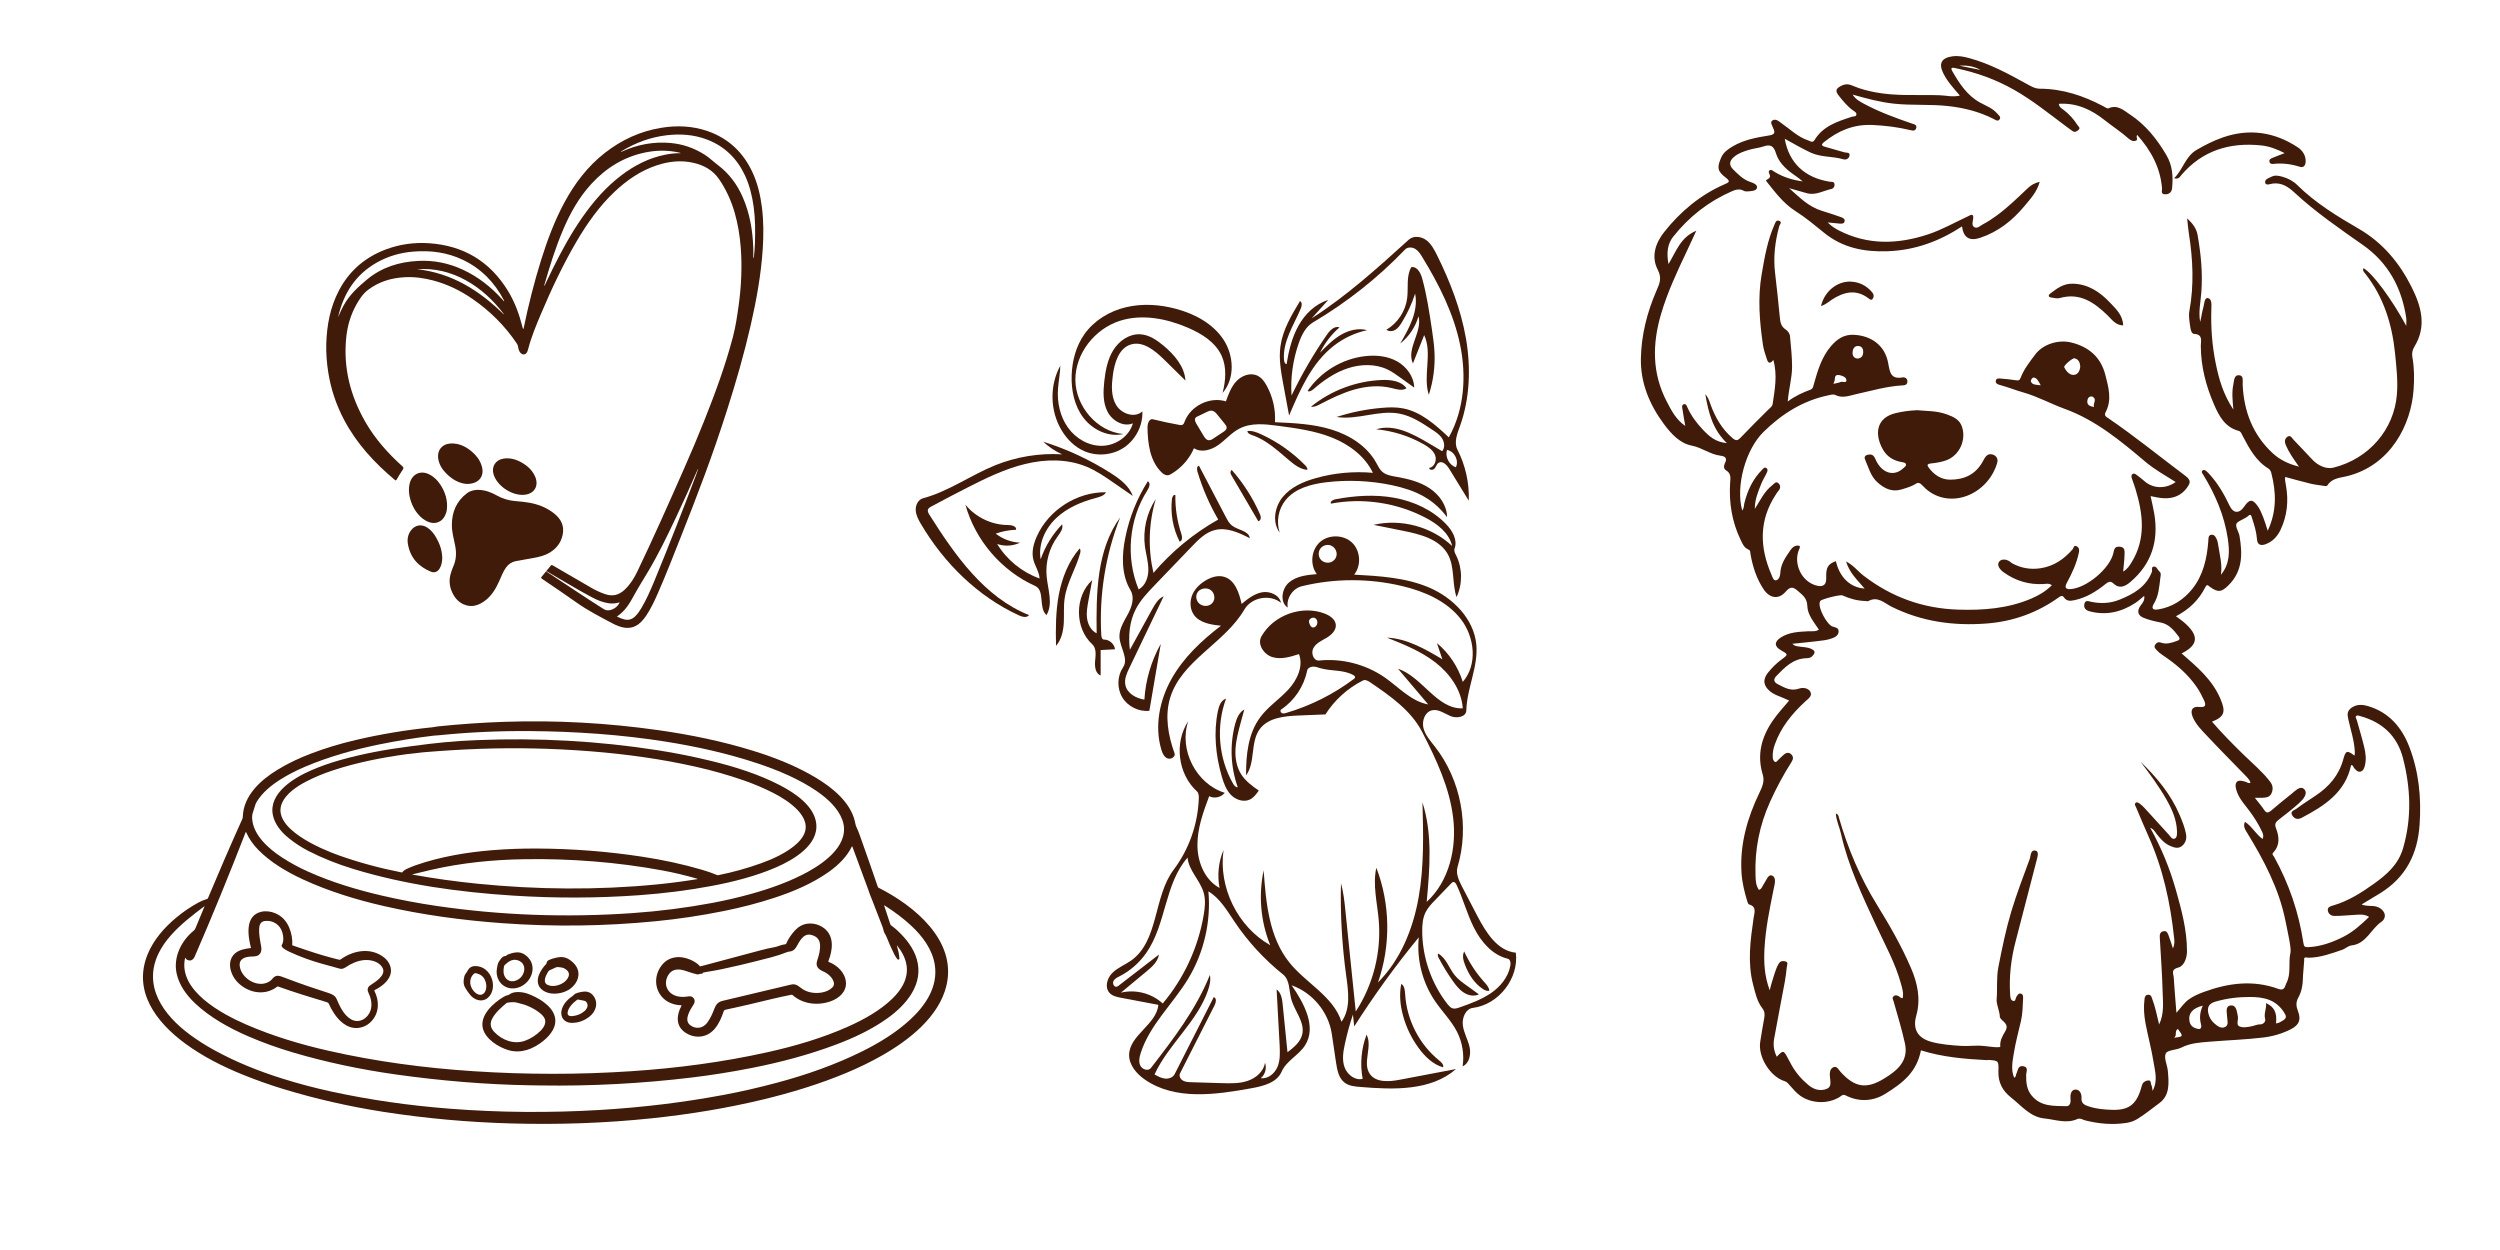
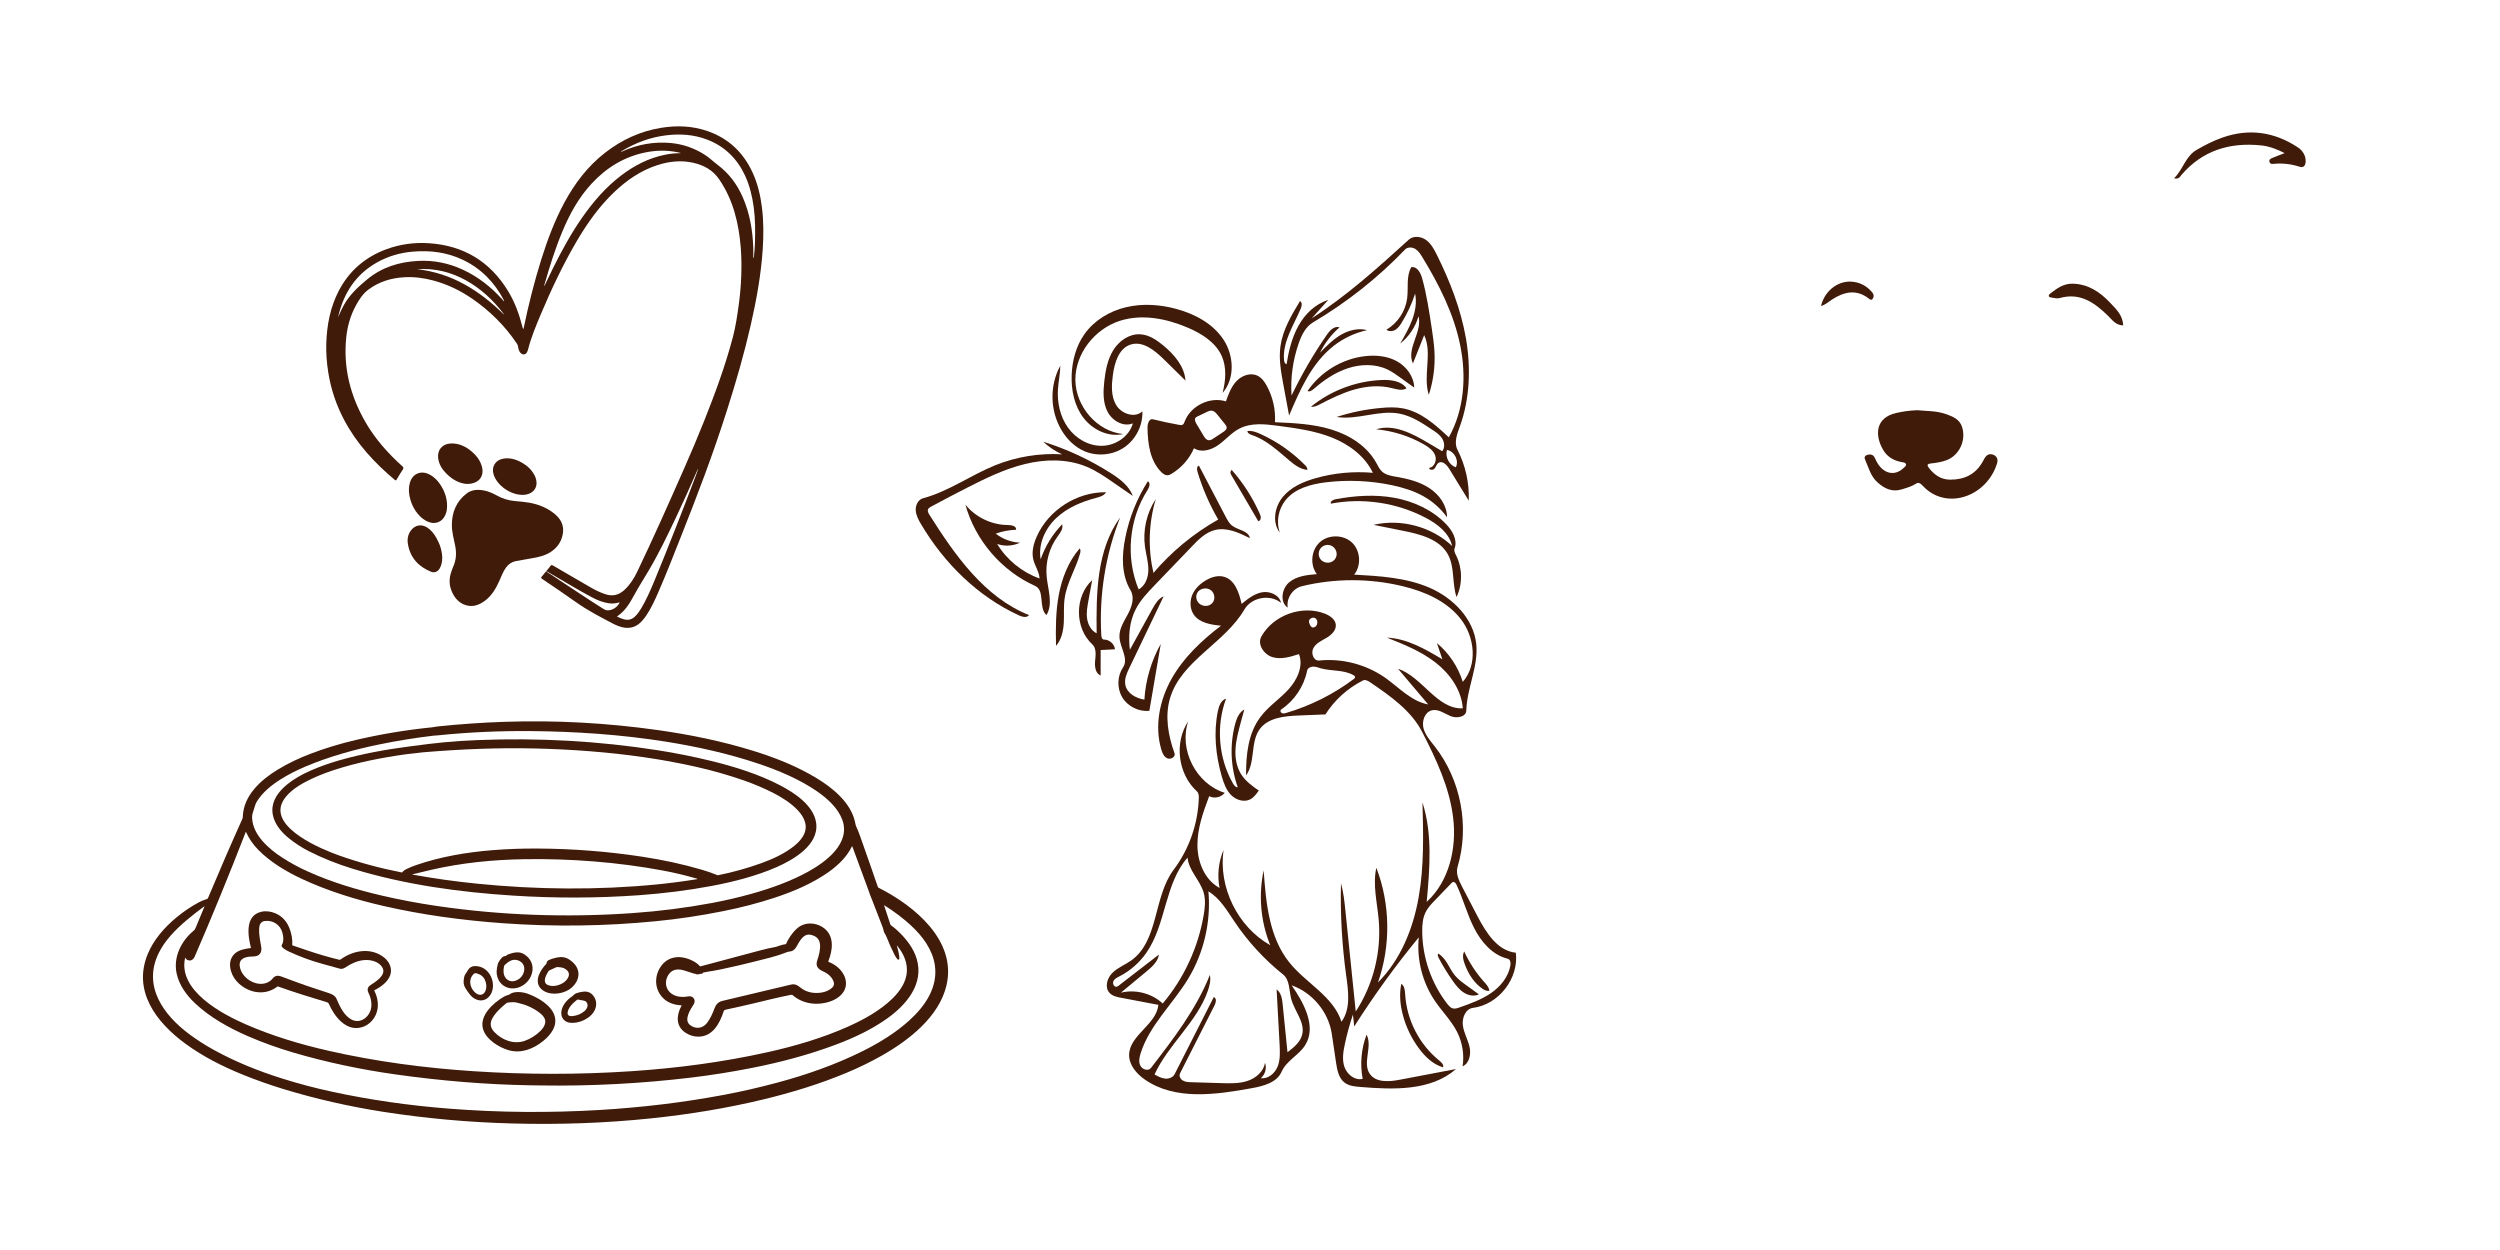
<svg xmlns="http://www.w3.org/2000/svg" width="512" zoomAndPan="magnify" viewBox="0 0 384 192" height="256" preserveAspectRatio="xMidYMid meet" version="1.0">
  <defs>
    <clipPath id="4930062928">
      <path d="M 50.07 19.199 L 117.57 19.199 L 117.57 96.449 L 50.07 96.449 Z M 50.07 19.199 " clip-rule="nonzero" />
    </clipPath>
    <clipPath id="4668d6468a">
-       <path d="M 252 8.523 L 372 8.523 L 372 172.773 L 252 172.773 Z M 252 8.523 " clip-rule="nonzero" />
-     </clipPath>
+       </clipPath>
    <clipPath id="7d6e8f6056">
      <path d="M 21 110.582 L 146 110.582 L 146 172.832 L 21 172.832 Z M 21 110.582 " clip-rule="nonzero" />
    </clipPath>
    <clipPath id="01b2b2c64c">
      <path d="M 170 82 L 233 82 L 233 168.914 L 170 168.914 Z M 170 82 " clip-rule="nonzero" />
    </clipPath>
    <clipPath id="09872f2441">
-       <path d="M 140.574 67 L 174 67 L 174 95 L 140.574 95 Z M 140.574 67 " clip-rule="nonzero" />
+       <path d="M 140.574 67 L 174 67 L 174 95 L 140.574 95 M 140.574 67 " clip-rule="nonzero" />
    </clipPath>
    <clipPath id="d3730d33fc">
      <path d="M 196 36.164 L 226 36.164 L 226 77 L 196 77 Z M 196 36.164 " clip-rule="nonzero" />
    </clipPath>
  </defs>
  <g clip-path="url(#4930062928)">
    <path fill="#401b0a" d="M 83.949 87.781 C 83.938 87.688 83.988 87.621 84.043 87.555 C 84.219 87.348 84.402 87.145 84.555 86.926 C 84.676 86.754 84.773 86.77 84.938 86.867 C 86.887 88.004 88.836 89.141 90.789 90.266 C 91.5 90.672 92.234 91.027 93.02 91.281 C 94.145 91.648 95.102 91.379 95.949 90.578 C 96.789 89.789 97.383 88.844 97.879 87.812 C 100.371 82.617 102.707 77.352 105.031 72.078 C 106.113 69.629 107.164 67.16 108.152 64.672 C 109.836 60.441 111.414 56.176 112.574 51.766 C 112.992 50.18 113.23 48.562 113.453 46.941 C 113.664 45.438 113.801 43.93 113.855 42.414 C 113.906 40.957 113.898 39.504 113.781 38.051 C 113.637 36.211 113.352 34.402 112.836 32.633 C 112.305 30.805 111.531 29.102 110.449 27.523 C 109.473 26.105 108.109 25.375 106.5 25.008 C 104.605 24.574 102.742 24.785 100.914 25.383 C 98.434 26.199 96.332 27.637 94.445 29.41 C 92.07 31.648 90.203 34.281 88.562 37.082 C 86.461 40.672 84.691 44.426 83.078 48.254 C 82.336 50.008 81.602 51.766 81.125 53.621 C 81.086 53.77 81.035 53.922 80.969 54.062 C 80.754 54.508 80.273 54.566 79.945 54.195 C 79.699 53.922 79.629 53.582 79.574 53.234 C 79.547 53.059 79.48 52.906 79.379 52.758 C 77.559 50.051 75.281 47.789 72.605 45.934 C 70.758 44.652 68.766 43.68 66.59 43.094 C 65.113 42.695 63.617 42.496 62.09 42.586 C 60.074 42.699 58.203 43.273 56.57 44.496 C 55.738 45.117 55.184 45.984 54.688 46.879 C 53.859 48.387 53.383 50.008 53.195 51.715 C 52.684 56.461 53.809 60.84 56.188 64.93 C 57.672 67.477 59.613 69.645 61.793 71.613 C 61.977 71.777 62.031 71.887 61.875 72.117 C 61.539 72.613 61.238 73.133 60.93 73.648 C 60.848 73.789 60.797 73.84 60.645 73.715 C 57.516 71.098 54.789 68.141 52.863 64.508 C 51.645 62.203 50.824 59.766 50.418 57.188 C 50.188 55.711 50.07 54.227 50.117 52.734 C 50.211 49.91 50.727 47.18 52.047 44.648 C 53.641 41.594 56.086 39.5 59.309 38.297 C 61.434 37.508 63.633 37.211 65.879 37.359 C 71.199 37.707 75.273 40.156 78.051 44.723 C 79.086 46.426 79.754 48.281 80.242 50.203 C 80.27 50.312 80.281 50.43 80.363 50.523 C 80.438 50.5 80.43 50.434 80.441 50.383 C 81.172 46.824 82.059 43.309 83.145 39.84 C 84.086 36.848 85.18 33.918 86.668 31.148 C 88.27 28.176 90.27 25.531 92.953 23.449 C 95.504 21.469 98.355 20.156 101.551 19.633 C 103.969 19.238 106.367 19.332 108.695 20.141 C 111.914 21.262 114.184 23.43 115.602 26.512 C 116.371 28.191 116.789 29.961 117.023 31.785 C 117.301 33.938 117.297 36.098 117.156 38.254 C 116.898 42.191 116.195 46.062 115.32 49.902 C 114.309 54.332 113.047 58.695 111.664 63.023 C 110.605 66.348 109.465 69.645 108.254 72.918 C 107.09 76.059 105.879 79.184 104.645 82.293 C 103.473 85.238 102.336 88.195 101.062 91.094 C 100.539 92.281 99.992 93.457 99.27 94.543 C 99.039 94.887 98.785 95.207 98.5 95.5 C 97.492 96.527 96.312 96.664 95.016 96.172 C 94.723 96.062 94.43 95.941 94.156 95.793 C 92.203 94.758 90.234 93.754 88.43 92.461 C 86.734 91.25 85 90.094 83.277 88.926 C 83.082 88.793 83.07 88.707 83.23 88.539 C 83.41 88.352 83.562 88.137 83.73 87.938 C 83.793 87.867 83.836 87.773 83.953 87.777 C 84.133 87.973 84.371 88.082 84.586 88.227 C 87.277 89.996 89.945 91.801 92.672 93.52 C 92.852 93.629 93.035 93.723 93.25 93.742 C 93.973 93.82 94.875 93.262 95.176 92.543 C 95.094 92.52 95.023 92.559 94.949 92.578 C 94.473 92.699 93.988 92.73 93.5 92.66 C 92.562 92.527 91.707 92.168 90.883 91.727 C 88.645 90.535 86.492 89.207 84.297 87.941 C 84.184 87.879 84.09 87.777 83.949 87.781 Z M 104.578 23.531 C 104.5 23.496 104.477 23.484 104.453 23.477 C 104.398 23.461 104.34 23.445 104.277 23.43 C 102.57 23.047 100.855 23.062 99.145 23.41 C 95.848 24.082 93.125 25.766 90.859 28.219 C 88.902 30.34 87.527 32.824 86.418 35.469 C 85.293 38.145 84.434 40.91 83.633 43.695 C 83.613 43.758 83.555 43.82 83.629 43.906 C 83.676 43.812 83.715 43.727 83.758 43.641 C 84.152 42.82 84.543 41.992 84.949 41.172 C 86.285 38.488 87.715 35.859 89.438 33.395 C 91.137 30.961 93.062 28.734 95.441 26.93 C 97.453 25.402 99.652 24.273 102.141 23.77 C 102.926 23.609 103.719 23.523 104.578 23.531 Z M 115.707 39.602 C 115.734 39.602 115.762 39.602 115.785 39.602 C 115.883 38.82 115.934 38.031 115.961 37.246 C 116.02 35.426 116.012 33.605 115.766 31.793 C 115.535 30.129 115.152 28.508 114.445 26.98 C 113.23 24.371 111.324 22.477 108.613 21.441 C 106.598 20.672 104.508 20.527 102.391 20.777 C 99.922 21.07 97.645 21.91 95.523 23.191 C 95.473 23.219 95.391 23.227 95.398 23.312 C 95.406 23.316 95.418 23.32 95.426 23.316 C 95.465 23.305 95.508 23.289 95.547 23.273 C 97.922 22.191 100.41 21.727 103.02 21.965 C 104.871 22.133 106.582 22.73 108.16 23.711 C 108.922 24.184 109.555 24.812 110.262 25.348 C 111.992 26.652 113.227 28.324 114.086 30.293 C 115.176 32.777 115.609 35.398 115.703 38.09 C 115.723 38.594 115.707 39.098 115.707 39.602 Z M 51.93 48.711 C 51.969 48.625 52.008 48.539 52.047 48.453 C 52.273 47.926 52.516 47.406 52.793 46.902 C 53.668 45.301 54.984 44.09 56.359 42.945 C 58.637 41.047 61.324 40.223 64.238 40.074 C 66.641 39.953 68.934 40.418 71.113 41.434 C 73.441 42.512 75.406 44.07 77.125 45.961 C 77.223 46.07 77.324 46.184 77.426 46.293 C 77.445 46.215 77.426 46.168 77.402 46.125 C 75.969 43.371 73.906 41.254 71.098 39.91 C 68.688 38.762 66.129 38.43 63.484 38.645 C 61.508 38.805 59.637 39.34 57.902 40.312 C 54.602 42.172 52.758 45.078 51.93 48.711 Z M 94.754 94.695 C 95.141 94.898 95.504 95.039 95.883 95.137 C 96.531 95.301 97.086 95.141 97.559 94.672 C 97.93 94.309 98.223 93.887 98.488 93.445 C 99.273 92.137 99.879 90.738 100.469 89.332 C 101.629 86.547 102.734 83.738 103.844 80.934 C 104.891 78.289 105.906 75.633 106.91 72.973 C 107.027 72.664 107.129 72.355 107.238 72.047 C 107.18 72.078 107.152 72.117 107.137 72.164 C 106.055 74.656 104.945 77.137 103.781 79.59 C 102.469 82.352 101.145 85.102 99.582 87.73 C 98.832 88.996 98.043 90.234 97.34 91.531 C 96.688 92.73 95.977 93.906 94.754 94.695 Z M 64.07 41.352 C 69.418 41.941 73.664 44.637 77.398 48.312 C 77.391 48.258 77.371 48.223 77.348 48.188 C 75.762 46.109 73.887 44.352 71.59 43.074 C 69.25 41.773 66.75 41.16 64.07 41.352 Z M 64.07 41.352 " fill-opacity="1" fill-rule="nonzero" />
  </g>
  <path fill="#401b0a" d="M 73.434 75.238 C 74.48 75.262 75.402 75.59 76.266 76.082 C 77.172 76.598 78.137 76.883 79.168 76.969 C 79.871 77.027 80.574 77.09 81.27 77.211 C 82.66 77.453 83.941 77.957 85.059 78.824 C 86.145 79.66 86.723 80.746 86.422 82.152 C 86.172 83.34 85.492 84.234 84.457 84.867 C 83.625 85.371 82.699 85.574 81.762 85.738 C 80.93 85.883 80.094 86.023 79.266 86.18 C 78.629 86.301 78.121 86.629 77.738 87.152 C 77.262 87.809 76.992 88.57 76.664 89.301 C 76.156 90.422 75.535 91.473 74.539 92.234 C 73.523 93.008 72.414 93.375 71.172 92.809 C 70.289 92.406 69.734 91.672 69.371 90.789 C 68.977 89.84 68.969 88.871 69.297 87.902 C 69.391 87.621 69.48 87.336 69.602 87.066 C 70.078 86.027 70.137 84.957 69.918 83.844 C 69.707 82.777 69.402 81.719 69.406 80.625 C 69.41 78.641 70.117 76.965 71.742 75.75 C 72.246 75.371 72.844 75.246 73.434 75.238 Z M 73.434 75.238 " fill-opacity="1" fill-rule="nonzero" />
  <path fill="#401b0a" d="M 62.809 75.211 C 62.809 74.852 62.855 74.5 62.957 74.152 C 63.355 72.777 64.613 72.215 65.898 72.848 C 66.656 73.219 67.227 73.797 67.676 74.496 C 68.406 75.641 68.789 76.875 68.641 78.242 C 68.605 78.574 68.504 78.891 68.359 79.191 C 67.898 80.164 66.902 80.566 65.887 80.195 C 65.168 79.934 64.613 79.461 64.133 78.879 C 63.316 77.879 62.801 76.453 62.809 75.211 Z M 62.809 75.211 " fill-opacity="1" fill-rule="nonzero" />
  <path fill="#401b0a" d="M 71.691 74.332 C 70.586 74.27 69.477 73.672 68.539 72.719 C 67.91 72.082 67.441 71.344 67.309 70.434 C 67.121 69.164 67.902 68.191 69.188 68.121 C 70.48 68.051 71.562 68.582 72.516 69.402 C 73.199 69.992 73.73 70.695 73.992 71.578 C 74 71.594 74.004 71.613 74.008 71.629 C 74.449 73.16 73.539 74.355 71.691 74.332 Z M 71.691 74.332 " fill-opacity="1" fill-rule="nonzero" />
  <path fill="#401b0a" d="M 80.215 76.012 C 78.379 75.996 76.352 74.559 75.824 72.902 C 75.449 71.711 76.074 70.664 77.305 70.449 C 78.355 70.27 79.309 70.574 80.203 71.086 C 80.988 71.535 81.637 72.133 82.07 72.941 C 82.949 74.582 82.078 76.027 80.215 76.012 Z M 80.215 76.012 " fill-opacity="1" fill-rule="nonzero" />
  <path fill="#401b0a" d="M 67.93 85.676 C 67.918 86.227 67.84 86.773 67.559 87.273 C 67.25 87.824 66.75 88.047 66.168 87.805 C 64.246 87.012 62.996 85.633 62.652 83.539 C 62.527 82.809 62.66 82.094 63.117 81.48 C 63.738 80.645 64.711 80.457 65.59 81.012 C 66.223 81.406 66.66 81.977 67.02 82.613 C 67.559 83.559 67.902 84.562 67.93 85.676 Z M 67.93 85.676 " fill-opacity="1" fill-rule="nonzero" />
  <g clip-path="url(#4668d6468a)">
    <path fill="#401b0a" d="M 353.742 149.855 C 353.73 151.004 353.602 152.188 353.047 153.172 C 352.598 153.973 352.691 154.598 352.98 155.344 C 353.469 156.617 353.145 157.43 351.922 158.066 C 350.598 158.754 349.137 159.176 347.715 159.352 C 344.977 159.684 342.203 159.777 339.449 160 C 337.922 160.125 336.457 160.203 335.055 160.91 C 334.277 161.305 332.953 161.25 332.668 161.805 C 332.328 162.465 332.895 163.555 332.977 164.469 C 333.137 166.289 333.34 168.238 331.652 169.457 C 330.531 170.266 329.469 171.168 328.281 171.887 C 327.762 172.199 327.215 172.387 326.625 172.477 C 324.512 172.805 322.434 172.617 320.367 172.113 C 319.945 172.012 319.508 171.691 319.086 171.883 C 317.383 172.645 315.699 171.961 314.039 171.797 C 311.844 171.586 310.488 169.828 308.879 168.559 C 307.559 167.52 306.902 166.23 306.957 164.539 C 307.008 162.918 306.969 162.914 305.414 162.805 C 305.344 162.801 305.27 162.844 305.199 162.84 C 301.77 162.66 298.355 162.375 295.059 161.332 C 294.391 164.66 292.348 166.301 289.547 168.031 C 287.723 169.16 285.551 169.301 283.508 168.262 C 283.027 168.02 282.836 168.332 282.547 168.512 C 280.73 169.621 278.238 169.508 276.539 168.32 C 275.883 167.863 275.422 167.262 274.898 166.695 C 274.68 166.457 274.5 166.184 274.148 166.078 C 271.902 165.398 269.996 162.328 270.371 160.012 C 270.57 158.785 270.762 157.559 270.992 156.336 C 271.094 155.793 271.047 155.324 270.699 154.875 C 269.883 153.824 269.621 152.543 269.293 151.297 C 268.379 147.844 268.863 144.398 269.359 140.957 C 269.477 140.16 269.863 139.277 268.656 138.918 C 268.531 138.883 268.438 138.633 268.387 138.465 C 267.949 137.012 267.582 135.535 267.492 134.023 C 267.23 129.676 268.387 125.629 270.254 121.754 C 270.676 120.879 271.07 120.004 270.762 118.996 C 269.836 115.965 270.547 113.246 272.293 110.699 C 273.035 109.621 273.922 108.652 274.816 107.605 C 274.223 107.348 273.758 107.129 273.277 106.945 C 272.793 106.762 272.328 106.539 271.918 106.215 C 270.82 105.336 270.719 104.348 271.598 103.277 C 272.207 102.535 272.867 101.863 273.652 101.293 C 274.699 100.543 274.672 100.504 273.547 99.871 C 272.512 99.289 272.516 98.57 273.523 97.922 C 274.832 97.078 276.312 97.043 277.785 96.961 C 278.32 96.934 278.891 97.062 279.375 96.703 C 278.625 95.574 277.648 94.414 277.613 93.152 C 277.574 91.875 276.914 91.434 276.156 90.77 C 275.41 90.113 274.977 90.066 274.277 90.883 C 273.195 92.141 271.828 91.898 270.914 90.543 C 269.797 88.887 269.223 87.051 268.875 85.113 C 268.828 84.852 268.914 84.547 268.52 84.387 C 267.863 84.121 267.613 83.445 267.336 82.867 C 266.027 80.125 265.555 77.211 265.746 74.184 C 265.793 73.465 265.949 72.734 265.129 72.25 C 264.723 72.012 264.758 71.516 264.953 71.141 C 265.375 70.324 264.926 70.074 264.246 69.992 C 262.68 69.797 261.441 68.758 259.855 68.449 C 258.035 68.098 256.688 66.641 255.566 65.121 C 253.355 62.133 251.973 58.805 252.039 55.07 C 252.105 51.461 252.992 47.977 254.43 44.656 C 254.891 43.594 255.309 42.738 254.641 41.453 C 253.582 39.426 254.27 37.34 255.609 35.652 C 258.113 32.492 261.156 29.93 264.895 28.305 C 265.582 28.008 265.84 27.879 265.09 27.297 C 263.777 26.285 263.715 25.746 264.355 24.242 C 264.715 23.395 265.395 22.926 266.133 22.488 C 267.855 21.469 269.793 21.117 271.723 20.809 C 272.586 20.672 272.711 20.375 272.355 19.676 C 272.289 19.547 272.246 19.402 272.188 19.266 C 272.09 19.027 271.945 18.773 272.188 18.551 C 272.434 18.324 272.746 18.363 273.02 18.496 C 273.246 18.609 273.441 18.793 273.652 18.938 C 274.984 19.863 276.152 21.043 277.738 21.566 C 278.051 21.672 278.414 22.004 278.707 21.52 C 280.02 19.344 282.254 18.656 284.465 17.93 C 284.703 17.852 285.059 17.945 285.133 17.645 C 285.219 17.305 284.875 17.137 284.648 16.977 C 283.766 16.352 283.094 15.523 282.43 14.684 C 281.828 13.922 282.012 13.578 282.867 13.16 C 283.547 12.824 284.066 12.938 284.691 13.211 C 285.738 13.668 286.844 13.941 287.973 14.164 C 291.273 14.809 294.609 14.516 297.926 14.629 C 298.922 14.66 299.922 14.949 301.039 14.684 C 300.047 13.523 299.098 12.5 298.473 11.223 C 297.746 9.738 298.23 8.879 299.887 8.652 C 300.801 8.531 301.641 8.699 302.5 8.934 C 305.633 9.785 308.457 11.32 311.273 12.871 C 311.922 13.227 312.539 13.621 313.324 13.625 C 316.812 13.633 320.012 14.703 323.062 16.316 C 323.32 16.453 323.68 16.719 323.859 16.637 C 325.23 16.023 326.18 16.934 327.129 17.562 C 329.555 19.156 331.32 21.363 332.773 23.855 C 333.707 25.449 333.809 27.141 333.633 28.898 C 333.566 29.598 333.098 29.879 332.492 29.84 C 331.859 29.805 332.113 29.242 332.086 28.891 C 331.816 25.703 330.371 23.086 328.277 20.727 C 328.004 21.043 328.469 21.418 328.113 21.586 C 327.699 21.785 327.27 21.57 326.98 21.312 C 325.828 20.273 324.52 19.445 323.312 18.484 C 321.238 16.832 318.988 15.777 316.238 15.945 C 316.301 16.488 316.668 16.652 316.953 16.863 C 317.82 17.516 318.527 18.312 319.109 19.223 C 319.254 19.445 319.609 19.652 319.25 19.965 C 318.992 20.184 318.703 20.379 318.355 20.141 C 318.02 19.91 317.695 19.668 317.367 19.426 C 314.734 17.465 312.188 15.391 309.309 13.766 C 306.52 12.191 303.551 11.125 300.426 10.48 C 300.086 10.41 299.484 10.25 299.848 10.887 C 300.945 12.812 302.156 14.684 304.184 15.781 C 305.094 16.273 306.086 16.629 306.777 17.445 C 306.992 17.695 307.434 17.98 307.105 18.375 C 306.836 18.703 306.488 18.406 306.203 18.262 C 303.977 17.137 301.609 16.543 299.129 16.281 C 296.402 15.988 293.66 16.215 290.934 15.926 C 288.797 15.699 286.742 15.145 284.562 14.527 C 285.043 15.273 285.656 15.586 286.277 15.922 C 288.66 17.211 291.191 18.125 293.742 19 C 294.039 19.102 294.445 19.16 294.336 19.637 C 294.215 20.148 293.832 20.086 293.453 19.992 C 291.539 19.531 289.633 19.293 287.637 19.199 C 284.664 19.066 282.352 20.09 280.164 21.828 C 279.719 22.184 279.762 22.395 280.309 22.543 C 281.309 22.82 282.301 23.109 283.293 23.398 C 283.605 23.492 284.164 23.332 284.086 23.895 C 284.023 24.336 283.59 24.598 283.148 24.469 C 281.484 23.973 279.688 24.188 278.059 23.414 C 276.758 22.793 275.504 22.078 274.137 21.312 C 274.781 25.031 277.203 27.289 281.008 27.906 C 281.312 27.957 281.738 27.828 281.785 28.316 C 281.816 28.641 281.625 28.957 281.34 29.016 C 280.07 29.281 278.887 30.059 277.508 29.668 C 276.605 29.414 275.703 29.16 274.805 28.902 C 276.363 30.273 277.797 31.773 279.84 32.383 C 280.824 32.68 281.797 33.008 282.766 33.348 C 283.07 33.457 283.445 33.625 283.32 34.047 C 283.215 34.391 282.852 34.363 282.559 34.344 C 282.027 34.305 281.5 34.242 280.73 34.168 C 281.371 34.805 281.934 35.129 282.508 35.426 C 286.934 37.672 291.48 37.52 296.059 36.031 C 298.203 35.336 300.172 34.207 302.211 33.258 C 302.562 33.098 303.176 32.648 303.086 33.523 C 303.035 34.008 302.812 34.562 303.195 34.852 C 303.684 35.219 304.16 34.668 304.586 34.449 C 305.305 34.082 305.984 33.617 306.641 33.145 C 308.383 31.887 309.91 30.371 311.473 28.902 C 311.984 28.422 312.535 28.094 313.301 27.926 C 312.875 29.512 311.828 30.598 310.918 31.695 C 309.102 33.879 306.891 35.621 304.145 36.531 C 302.492 37.078 301.586 36.492 301.363 34.77 C 297.883 37.074 294.133 38.434 289.941 38.59 C 286.344 38.723 283.043 38.078 280.18 35.754 C 278.746 34.594 277.344 33.41 275.773 32.418 C 273.91 31.238 272.609 29.457 271.242 27.746 C 271.441 27.473 272.035 27.43 271.836 26.859 C 271.754 26.625 271.547 26.328 271.82 26.164 C 272.105 25.988 272.375 26.277 272.613 26.426 C 273.938 27.223 275.371 27.66 276.887 27.863 C 276.352 27.379 275.77 27.004 275.215 26.598 C 274.121 25.797 273.172 24.816 272.781 23.523 C 272.441 22.406 271.93 22.133 270.875 22.492 C 270.18 22.727 269.426 22.789 268.715 22.996 C 267.867 23.246 267.02 23.52 266.324 24.117 C 265.625 24.715 265.539 25.352 266.199 26.008 C 266.957 26.758 267.691 27.531 268.75 27.914 C 269.23 28.086 270.02 28.32 269.867 28.887 C 269.75 29.336 268.938 29.371 268.379 29.402 C 268.199 29.414 267.992 29.391 267.84 29.305 C 267.215 28.957 266.617 29.117 266.031 29.371 C 262.438 30.934 259.438 33.289 257.008 36.348 C 256.102 37.488 255.969 38.875 256.281 40.562 C 257.48 38.59 258.117 36.445 260.551 35.445 C 259.977 36.68 259.523 37.68 259.055 38.668 C 257.582 41.773 256.129 44.875 255.148 48.195 C 253.785 52.816 253.738 57.309 256.004 61.656 C 256.715 63.023 257.418 64.441 258.859 65.426 C 258.695 64.48 258.539 63.688 258.43 62.887 C 258.395 62.621 258.246 62.23 258.613 62.102 C 258.98 61.977 259.078 62.328 259.199 62.602 C 259.758 63.867 260.594 64.961 261.523 65.957 C 262.469 66.965 263.504 67.93 265.25 68.059 C 263.074 65.977 262.43 63.438 261.934 60.551 C 262.465 61.156 262.57 61.672 262.746 62.148 C 263.469 64.125 264.48 65.895 266.109 67.289 C 266.629 67.73 266.891 67.711 267.352 67.227 C 268.719 65.781 270.141 64.383 271.555 62.977 C 271.848 62.691 272.223 62.449 272.285 62.027 C 272.609 59.828 273.035 57.621 272.387 55.293 C 271.914 55.902 271.594 55.805 271.414 55.234 C 271.18 54.496 270.902 53.758 270.793 53 C 270.262 49.367 269.965 45.73 270.602 42.07 C 271.047 39.484 271.492 36.898 272.57 34.477 C 272.695 34.191 272.816 33.762 273.254 33.91 C 273.809 34.102 273.367 34.473 273.297 34.723 C 272.641 37.102 272.359 39.504 272.656 41.965 C 272.93 44.199 273.152 46.441 273.375 48.684 C 273.449 49.434 273.531 50.113 274.258 50.598 C 274.582 50.816 274.902 51.168 274.949 51.68 C 275.086 53.227 275.262 54.762 275.262 56.324 C 275.262 58.066 274.75 59.734 274.598 61.672 C 275.75 60.801 276.895 60.301 278.062 59.863 C 278.508 59.695 278.512 59.336 278.613 58.988 C 279.199 56.926 279.793 54.859 281.23 53.18 C 282.152 52.102 283.227 51.344 284.758 51.426 C 287.496 51.566 289.543 53.105 290.027 55.781 C 290.281 57.176 290.406 58.293 292.238 57.969 C 292.551 57.91 292.992 58.09 292.977 58.605 C 292.961 59.121 292.59 59.176 292.207 59.199 C 289.789 59.328 287.477 60.023 285.129 60.535 C 284.059 60.77 283.027 61.227 281.914 60.676 C 281.586 60.512 281.195 60.645 280.828 60.719 C 276.898 61.543 273.676 63.59 270.848 66.371 C 268.117 69.062 266.57 74.68 267.605 78.414 C 267.891 78.074 267.848 77.645 267.941 77.262 C 268.418 75.32 269.246 73.574 270.668 72.141 C 270.836 71.969 271.031 71.699 271.324 71.902 C 271.594 72.09 271.48 72.395 271.379 72.613 C 271.121 73.184 270.766 73.711 270.535 74.293 C 270.043 75.543 269.512 76.793 269.543 78.168 C 270.367 76.871 270.992 75.477 272.234 74.52 C 272.508 74.309 272.773 73.871 273.16 74.215 C 273.535 74.555 273.512 75 273.16 75.402 C 273.016 75.566 272.902 75.762 272.777 75.945 C 270.152 79.934 270.266 84.078 272.109 88.301 C 272.25 88.629 272.391 89.23 272.836 89.129 C 273.246 89.035 273.441 88.465 273.453 88.039 C 273.504 86.621 274.293 85.555 275.039 84.465 C 275.273 84.125 275.582 83.844 276.023 83.809 C 276.387 83.777 276.59 83.844 276.383 84.297 C 275.336 86.566 276.77 89.473 279.164 89.977 C 280.094 90.172 280.539 89.773 280.508 88.781 C 280.453 87.16 280.75 86.645 281.992 86.191 C 282.559 88.672 284.188 90.258 286.41 90.406 C 285.34 89.129 284.094 88.039 283.555 86.238 C 284.723 86.844 285.375 87.758 286.234 88.418 C 290.535 91.723 295.348 93.461 300.746 93.637 C 304.613 93.766 308.422 93.477 312.035 91.93 C 313.184 91.438 314.238 90.816 315.168 89.887 C 314.676 89.547 314.27 89.688 313.883 89.707 C 311.625 89.836 309.574 89.211 307.754 87.902 C 307.242 87.535 306.621 86.828 307.086 86.25 C 307.457 85.785 308.305 85.875 308.879 86.387 C 308.934 86.438 308.992 86.484 309.059 86.52 C 310.426 87.266 311.887 87.516 313.43 87.281 C 315.469 86.973 317.031 85.891 318.359 84.367 C 318.488 84.223 318.535 83.602 319.043 83.949 C 319.418 84.207 319.387 84.531 319.305 84.93 C 318.961 86.57 318.254 88.062 317.469 89.523 C 317.16 90.098 317.148 90.535 317.996 90.488 C 320.48 90.352 324.098 87.312 324.621 84.922 C 324.734 84.406 324.785 83.926 325.547 83.969 C 326.41 84.016 326.34 84.617 326.332 85.133 C 326.316 85.977 326.203 86.82 326.117 87.801 C 326.816 87.371 327.109 86.863 327.418 86.363 C 329.652 82.723 329.168 78.938 328.012 75.117 C 327.84 74.551 327.629 74 327.438 73.441 C 327.359 73.215 327.367 72.965 327.539 72.82 C 327.727 72.668 327.961 72.777 328.145 72.922 C 328.555 73.238 328.984 73.531 329.363 73.883 C 330.66 75.062 332.641 75.152 334.18 74.039 C 332.57 73.02 330.922 72.105 329.477 70.883 C 325.691 67.684 321.879 64.52 317.129 62.797 C 314.984 62.02 312.988 60.902 310.766 60.273 C 309.578 59.941 308.414 59.461 307.211 59.141 C 306.898 59.055 306.496 58.926 306.547 58.512 C 306.598 58.078 307.02 58.121 307.336 58.148 C 308.105 58.211 308.871 58.285 309.633 58.406 C 310.016 58.465 310.215 58.453 310.375 58.02 C 310.875 56.695 311.762 55.59 312.594 54.469 C 313.816 52.832 316.195 52.133 318.133 52.605 C 320.867 53.27 322.695 54.887 323.379 57.578 C 323.855 59.445 324.438 61.398 323.426 63.301 C 323.129 63.859 323.531 64.027 323.848 64.246 C 327.93 67.031 331.754 70.148 335.699 73.109 C 336.602 73.785 336.367 74.238 336.059 74.711 C 335.562 75.473 334.879 76.074 333.914 76.359 C 332.703 76.711 331.547 76.461 330.332 76.203 C 330.539 77.184 330.75 78.043 330.898 78.914 C 331.598 83.098 330.473 86.656 327.188 89.426 C 326.41 90.078 325.539 90.496 324.621 89.621 C 324.148 89.168 323.785 89.398 323.375 89.73 C 321.984 90.855 320.484 91.777 318.703 92.172 C 318.055 92.316 317.461 92.402 317.02 91.758 C 316.805 91.434 316.578 91.504 316.281 91.715 C 312.969 94.098 309.273 95.445 305.203 95.766 C 300.09 96.168 295.168 95.492 290.535 93.184 C 289.41 92.621 288.422 91.527 286.961 92.328 C 286.855 92.391 286.672 92.316 286.523 92.312 C 285.285 92.289 284.121 91.957 282.992 91.453 C 282.641 91.297 279.797 92.02 279.594 92.309 C 279.535 92.391 279.516 92.512 279.496 92.613 C 279.324 93.52 280.645 95.977 281.5 96.242 C 281.945 96.379 282.434 96.43 282.41 97 C 282.391 97.582 281.93 97.848 281.426 98.039 C 280.617 98.344 279.77 98.402 278.926 98.504 C 277.754 98.645 276.582 98.754 275.309 98.883 C 275.637 99.246 275.922 99.23 276.207 99.289 C 276.887 99.418 277.59 99.363 278.254 99.688 C 278.965 100.035 278.727 100.375 278.387 100.77 C 278.152 101.039 277.805 101.094 277.473 101.102 C 275.422 101.156 274.137 102.5 272.844 103.836 C 272.371 104.324 272.441 104.77 273.043 105.078 C 274.066 105.602 275.051 106.215 276.32 105.773 C 276.926 105.562 277.754 105.68 278.062 106.242 C 278.422 106.891 277.766 107.312 277.281 107.754 C 275.254 109.621 273.535 111.727 272.605 114.367 C 272.371 115.027 272.234 115.73 272.301 116.441 C 272.316 116.641 272.441 116.898 272.598 117 C 272.824 117.145 272.984 116.875 273.137 116.73 C 273.434 116.453 273.703 116.148 274.016 115.891 C 274.359 115.613 274.762 115.512 275.121 115.852 C 275.492 116.211 275.469 116.582 275.18 117.035 C 273.938 118.992 272.84 121.027 271.883 123.152 C 270.254 126.766 269.504 130.52 269.648 134.465 C 269.676 135.23 269.691 136.02 270.176 136.688 C 270.605 136.555 270.672 136.141 270.879 135.852 C 271.266 135.312 271.59 134.242 272.164 134.48 C 272.914 134.785 272.582 135.824 272.434 136.559 C 271.82 139.598 271.184 142.633 271.023 145.738 C 270.918 147.805 270.992 149.867 271.832 152.109 C 271.984 151.52 272.051 151.199 272.156 150.887 C 272.473 149.945 272.676 148.973 273.172 148.086 C 273.43 147.621 273.754 147.578 274.16 147.652 C 274.758 147.762 274.488 148.211 274.453 148.539 C 274.371 149.27 274.293 150.004 274.16 150.73 C 273.617 153.668 273.035 156.605 272.508 159.547 C 272.34 160.48 272.457 161.41 272.914 162.32 C 273.871 161.297 273.957 161.309 274.566 162.445 C 274.777 162.836 274.98 163.234 275.199 163.621 C 275.879 164.828 276.781 165.855 277.848 166.727 C 278.668 167.395 279.707 167.648 280.652 167.219 C 281.391 166.883 281.113 166.004 281.07 165.32 C 281.039 164.789 281.062 164.191 281.574 163.945 C 282.152 163.664 282.395 164.293 282.691 164.621 C 284.871 167.035 286.676 167.348 289.426 165.652 C 291.422 164.43 293.195 162.965 292.594 160.25 C 292.109 158.078 291.469 155.938 290.852 153.797 C 290.762 153.504 290.578 153.293 290.855 153.027 C 291.09 152.805 291.336 152.883 291.578 152.977 C 291.805 153.066 291.922 153.383 292.254 153.297 C 292.418 152.547 292.191 151.836 291.996 151.125 C 291.137 147.965 289.543 145.113 288.176 142.168 C 286.051 137.578 283.879 133.012 282.77 128.039 C 282.547 127.027 282.055 126.074 281.98 124.957 C 282.398 125.086 282.402 125.391 282.465 125.609 C 283.824 130.309 285.707 134.773 288.281 138.945 C 290.223 142.086 292.066 145.289 293.527 148.688 C 294.527 151.016 295.062 153.445 294.336 156.016 C 293.766 158.035 294.523 159.453 296.684 160.035 C 298.168 160.434 299.703 160.547 301.215 160.648 C 302.348 160.727 303.434 160.531 304.676 160.656 C 305.246 160.711 307.273 161.016 307.246 160.75 C 307.148 159.844 307.605 159.082 307.98 158.457 C 308.719 157.223 307.535 156.957 307.188 156.277 C 307.16 155.297 306.613 154.258 306.684 153.469 C 306.824 151.84 306.629 150.207 306.949 148.551 C 307.512 145.68 308.094 142.816 308.93 140.02 C 309.746 137.309 310.766 134.652 311.746 131.992 C 311.938 131.473 311.863 130.445 312.695 130.668 C 313.246 130.816 312.938 131.711 312.797 132.258 C 311.746 136.371 310.68 140.48 309.602 144.582 C 308.891 147.281 308.574 150.023 308.762 152.816 C 308.785 153.191 308.816 153.637 309.227 153.742 C 309.625 153.844 309.559 153.363 309.699 153.145 C 309.859 152.898 310.016 152.559 310.336 152.602 C 310.758 152.66 310.766 153.07 310.746 153.395 C 310.684 154.539 310.684 155.684 310.422 156.809 C 310.039 158.461 309.594 160.105 309.324 161.777 C 309.125 163 308.852 164.277 309.367 165.531 C 309.719 165.402 309.609 165.121 309.707 164.938 C 309.965 164.453 309.922 163.629 310.773 163.77 C 311.645 163.918 311.215 164.664 311.215 165.137 C 311.215 166.262 311.281 167.312 312.043 168.254 C 313.465 170.016 315.461 169.855 317.375 169.91 C 317.91 169.926 318.09 169.418 318.031 168.84 C 317.969 168.227 318.066 167.422 318.738 167.359 C 319.426 167.297 319.766 167.988 319.719 168.688 C 319.652 169.613 320.398 169.801 320.98 169.988 C 322.035 170.332 323.156 170.418 324.266 170.465 C 326.918 170.586 328.129 169.707 328.875 167.152 C 328.938 166.941 328.98 166.719 329.074 166.52 C 329.25 166.148 329.625 165.984 329.977 165.953 C 330.461 165.918 330.316 166.438 330.461 166.695 C 330.574 166.906 330.57 167.18 330.641 167.559 C 331.473 166.023 331.012 164.559 330.789 163.152 C 330.473 161.152 329.93 159.191 329.555 157.203 C 329.324 155.969 329.234 154.707 329.398 153.449 C 329.441 153.113 329.539 152.785 329.996 152.797 C 330.402 152.809 330.445 153.055 330.574 153.406 C 331.039 154.633 331.297 155.914 331.641 157.363 C 332.441 155.656 332.227 154.031 332.184 152.453 C 332.109 149.656 331.91 146.867 331.746 144.07 C 331.719 143.586 331.738 143.148 332.305 143.035 C 332.855 142.922 332.977 143.391 333.117 143.754 C 333.34 144.34 333.52 144.941 333.762 145.668 C 334.055 145.027 333.996 144.543 333.945 144.074 C 333.371 138.652 332.227 133.371 329.973 128.375 C 329.324 126.934 328.727 125.469 328.105 124.016 C 328.008 123.781 327.789 123.508 328.047 123.309 C 328.285 123.129 328.547 123.352 328.742 123.5 C 329.008 123.695 329.242 123.938 329.469 124.184 C 330.691 125.523 331.902 126.871 333.129 128.207 C 333.391 128.488 333.645 129.016 334.074 128.793 C 334.406 128.621 334.398 128.094 334.387 127.676 C 334.328 125.926 333.66 124.391 332.816 122.891 C 331.641 120.805 330.219 118.898 328.785 116.996 C 331.262 119.387 333.445 121.996 334.805 125.211 C 335.191 126.133 335.57 127.055 335.762 128.043 C 335.895 128.738 335.777 129.371 335.234 129.871 C 334.641 130.426 333.992 130.211 333.371 129.945 C 332.453 129.562 331.836 128.824 331.234 128.066 C 331.012 127.789 330.883 127.391 330.266 127.141 C 332.023 130.301 333.285 133.414 334.203 136.652 C 335.078 139.742 335.922 142.848 335.922 146.105 C 335.922 147.176 335.457 148.391 334.609 148.605 C 333.387 148.914 333.852 149.559 333.887 150.156 C 333.996 151.898 334.148 153.645 334.297 155.562 C 334.992 154.785 335.469 154.047 336.18 153.523 C 336.902 153 337.703 152.66 338.539 152.352 C 342.301 150.977 346.098 150.488 349.953 151.895 C 350.961 152.262 350.953 151.449 351.203 150.973 C 351.961 149.516 351.449 147.871 351.816 146.336 C 351.977 145.652 351.352 142.984 351.059 141.5 C 350.07 136.512 347.715 132.078 345.078 127.785 C 344.793 127.324 344.535 126.859 344.828 126.23 C 345.93 126.945 346.488 128.133 347.535 128.867 C 347.754 128.301 347.562 127.984 347.402 127.648 C 346.879 126.543 346.23 125.52 345.5 124.539 C 344.82 123.629 344.035 122.793 343.621 121.699 C 343.414 121.152 343.25 120.508 343.559 120.117 C 343.82 119.781 344.484 119.934 344.977 120.109 C 345.191 120.188 345.414 120.402 345.688 120.195 C 345.469 119.656 345.051 119.285 344.668 118.891 C 342.766 116.93 340.836 114.992 338.969 112.996 C 338.141 112.113 337.25 111.246 336.785 110.086 C 336.379 109.066 336.762 108.469 337.785 108.586 C 338.785 108.695 338.898 108.34 338.523 107.531 C 338.199 106.828 337.844 106.152 337.398 105.504 C 336.004 103.488 334.18 101.961 332.164 100.617 C 331.832 100.395 331.508 100.133 331.242 99.836 C 331.043 99.613 330.777 99.355 331.074 98.973 C 331.316 98.664 331.547 98.57 331.926 98.707 C 332.746 99 333.531 98.746 334.301 98.473 C 334.609 98.367 334.984 98.227 334.641 97.77 C 333.902 96.793 333.156 95.852 331.832 95.605 C 330.965 95.445 330.094 95.227 329.277 94.906 C 328.324 94.527 328.215 93.812 328.793 93.02 C 329.074 92.633 329.469 92.242 329.348 91.527 C 328.84 91.938 328.441 92.32 327.992 92.613 C 325.824 94.027 323.492 94.574 320.938 93.891 C 320.328 93.727 320.031 93.348 320.16 92.762 C 320.305 92.105 320.82 92.359 321.238 92.445 C 322.719 92.746 324.18 92.676 325.582 92.102 C 327.707 91.242 329.637 90.148 330.531 87.84 C 330.637 87.562 330.367 87.051 330.859 87.023 C 331.266 87.004 331.383 87.516 331.66 87.75 C 332.02 88.047 331.867 88.457 331.824 88.785 C 331.656 90.137 331.578 91.52 330.836 92.727 C 330.352 93.52 330.777 93.719 331.461 93.613 C 333.629 93.277 335.395 92.121 336.723 90.473 C 338.418 88.367 338.988 85.789 339.195 83.133 C 339.223 82.75 339.156 82.195 339.664 82.137 C 340.16 82.078 340.391 82.562 340.551 82.984 C 340.629 83.188 340.668 83.41 340.699 83.629 C 340.926 85.164 341.367 86.68 341.137 88.277 C 342.535 86.609 342.48 84.672 342.188 82.723 C 341.66 79.172 340.262 75.941 338.402 72.895 C 338.297 72.719 338.078 72.523 338.273 72.309 C 338.516 72.043 338.754 72.262 338.949 72.418 C 339.121 72.551 339.262 72.727 339.414 72.891 C 340.73 74.32 341.66 75.996 342.496 77.734 C 343.055 78.883 343.969 78.902 344.699 77.828 C 345.5 76.645 345.992 76.605 346.805 77.766 C 347.16 78.273 347.395 78.871 347.629 79.449 C 347.875 80.07 348.055 80.715 348.324 81.52 C 349.742 78.48 349.621 75.578 348.871 72.645 C 348.812 72.41 348.664 72.121 348.473 72 C 346.508 70.812 345.488 68.887 344.473 66.949 C 344.32 66.66 344.215 66.281 343.867 66.188 C 341.754 65.625 340.84 63.898 340.078 62.137 C 338.836 59.277 338.055 56.289 338.043 53.129 C 338.039 52.414 338.426 51.363 337.023 51.289 C 336.633 51.266 336.484 50.68 336.434 50.289 C 336.324 49.453 336.137 48.605 336.293 47.754 C 337.023 43.773 336.832 39.805 336.207 35.836 C 336.098 35.145 336.047 34.449 335.945 33.531 C 336.828 34.367 337.375 35.102 337.547 36.078 C 338.062 38.992 338.348 41.914 338.125 44.891 C 338.016 46.398 337.664 47.914 337.945 49.445 C 338.141 48.695 338.223 47.922 338.441 47.191 C 338.59 46.672 338.578 45.688 339.145 45.789 C 339.762 45.898 339.688 46.836 339.664 47.48 C 339.574 50.266 339.773 53.027 340.324 55.758 C 340.812 58.18 341.473 60.543 343.047 62.914 C 342.91 61.426 342.793 60.266 343.035 59.094 C 343.168 58.441 343.125 57.555 343.965 57.637 C 344.668 57.703 344.449 58.562 344.477 59.129 C 344.668 63.203 346.043 66.789 349.07 69.598 C 350.121 70.574 351.414 71.246 353.121 71.676 C 352.254 70.449 351.578 69.484 351.109 68.395 C 350.887 67.887 350.898 67.406 351.336 67.098 C 351.824 66.746 352.043 67.293 352.301 67.559 C 353.277 68.566 354.23 69.598 355.195 70.617 C 356.078 71.543 357.34 72.102 358.43 71.828 C 363.93 70.441 367.715 65.941 368.16 60.633 C 368.34 58.48 368.09 56.363 367.875 54.234 C 367.422 49.812 366.148 45.707 363.395 42.145 C 363.18 41.871 362.848 41.629 363.023 41.188 C 364.391 41.914 367.375 45.934 369.602 50.051 C 369.602 49.617 369.648 49.211 369.594 48.82 C 368.914 44.211 366.816 40.359 363.004 37.676 C 359.348 35.105 355.668 32.586 352.379 29.535 C 351.516 28.734 350.484 28.023 349.117 28.191 C 348.738 28.238 348.055 28.547 347.938 28.102 C 347.789 27.52 348.523 27.336 348.957 27.121 C 349.473 26.871 350.043 27 350.582 27.148 C 351.457 27.391 352.254 27.82 352.883 28.445 C 355.676 31.203 359.004 33.223 362.359 35.172 C 366 37.293 368.555 40.383 370.398 44.047 C 371.871 46.965 372.793 50.074 370.867 53.219 C 370.523 53.777 370.441 54.301 370.547 54.891 C 370.844 56.539 370.844 58.199 370.727 59.859 C 370.352 65.227 367.223 71.465 360.52 73.137 C 359.477 73.398 358.223 73.418 357.512 74.523 C 357.387 74.719 357.113 74.664 356.887 74.621 C 356.234 74.508 355.566 74.453 354.926 74.297 C 353.621 73.984 352.336 73.613 351.016 73.262 C 350.996 73.461 350.965 73.57 350.977 73.68 C 351.012 73.973 351.062 74.262 351.117 74.555 C 351.547 76.906 351.324 79.176 350.305 81.352 C 349.816 82.398 349.074 83.199 347.973 83.598 C 347.258 83.855 346.73 83.703 346.668 82.805 C 346.59 81.688 346.254 80.633 345.91 79.578 C 345.82 79.301 345.758 78.863 345.367 79.215 C 344.836 79.695 344.074 79.883 343.637 80.285 C 343.16 80.727 343.863 81.598 343.984 82.297 C 344.449 85.047 344.5 87.688 342.332 89.863 C 341.23 90.969 340.723 91.043 339.465 90.16 C 339.203 89.977 339.02 89.625 338.742 90.184 C 337.758 92.148 336.246 93.613 334.223 94.656 C 334.695 95.012 335.094 95.27 335.449 95.578 C 337.766 97.582 337.75 99.035 335.094 100.367 C 337.395 102.383 339.766 104.324 341.043 107.312 C 341.887 109.285 341.742 110.078 339.762 110.852 C 341.32 112.652 342.98 114.328 344.668 115.973 C 346.039 117.309 347.523 118.539 348.695 120.074 C 349.121 120.637 349.18 121.203 348.91 121.832 C 348.641 122.461 348.086 122.508 347.523 122.539 C 347.176 122.555 346.824 122.543 346.344 122.543 C 346.895 123.25 347.379 123.805 347.777 124.41 C 348.129 124.938 348.426 124.863 348.844 124.512 C 349.887 123.629 350.934 122.754 352.012 121.906 C 352.594 121.449 353.371 120.562 353.977 121.281 C 354.52 121.926 353.75 122.812 353.148 123.352 C 352.164 124.242 351.109 125.051 350.062 125.867 C 349.59 126.234 349.32 126.523 349.594 127.227 C 350.09 128.496 350.234 129.812 349.18 130.945 C 348.902 131.238 349.195 131.41 349.305 131.609 C 351.594 135.75 353.098 140.164 353.805 144.844 C 353.879 145.34 353.977 145.508 354.535 145.484 C 356.461 145.395 358.215 144.758 359.91 143.91 C 361.441 143.141 362.688 142 363.891 140.84 C 363.137 140.336 362.273 140.5 361.43 140.543 C 360.473 140.594 359.516 140.695 358.562 140.688 C 358.059 140.684 357.605 140.367 357.551 139.824 C 357.496 139.316 357.973 139.195 358.363 139.082 C 360.703 138.398 362.719 137.121 364.676 135.715 C 366.652 134.293 368.391 132.773 369.117 130.27 C 370.461 125.645 370.281 121.047 369.102 116.465 C 368.23 113.074 365.961 110.945 362.586 110.008 C 362.383 109.953 362.102 109.844 361.969 109.934 C 361.684 110.121 361.945 110.387 362.008 110.621 C 362.383 111.973 362.797 113.316 363.125 114.68 C 363.363 115.648 363.496 116.645 363.234 117.648 C 363.137 118.02 362.984 118.395 362.609 118.508 C 362.152 118.648 361.883 118.277 361.598 117.984 C 361.461 117.844 361.508 117.547 361.129 117.52 C 360.238 121.73 357.016 123.785 353.547 125.609 C 352.938 125.93 352.445 125.789 352.105 125.27 C 351.676 124.605 352.41 124.461 352.727 124.227 C 353.668 123.523 354.664 122.883 355.648 122.23 C 357.715 120.863 359.25 119.109 359.922 116.648 C 360.301 115.242 360.52 115.215 361.656 116.066 C 361.676 115.859 361.711 115.684 361.703 115.508 C 361.625 113.785 361.074 112.148 360.699 110.484 C 360.531 109.746 360.492 109.207 361.195 108.711 C 362.023 108.133 362.887 108.207 363.738 108.461 C 366.941 109.41 368.906 111.719 370.059 114.691 C 371.539 118.527 371.934 122.531 371.652 126.645 C 371.352 131.164 369.551 134.727 365.668 137.152 C 364.734 137.734 363.789 138.289 362.738 138.926 C 363.418 139.195 364.004 139.113 364.578 139.172 C 365.262 139.246 365.875 139.562 366.199 140.176 C 366.473 140.695 366.227 141.289 365.809 141.57 C 364.16 142.68 363.465 145.004 361.133 145.227 C 360.746 145.266 360.137 145.758 359.832 145.863 C 358.129 146.453 356.438 147.078 354.598 147.109 C 354.348 147.113 353.812 146.852 353.926 147.488 M 349.594 157.199 C 350.016 157.168 350.348 156.938 350.688 156.727 C 351.254 156.375 351.199 156.074 350.824 155.492 C 349.57 153.555 347.793 153.145 345.629 153.137 C 343.797 153.129 342.066 153.34 340.32 153.84 C 339.328 154.121 338.992 154.652 339.195 155.617 C 339.332 156.262 339.656 156.797 340.141 157.211 C 340.617 157.625 341.215 158.078 341.832 157.715 C 342.367 157.402 342.102 156.734 342.086 156.195 C 342.066 155.539 341.738 154.527 342.652 154.438 C 343.547 154.348 343.578 155.438 343.734 156.105 C 343.852 156.613 343.434 157.391 343.945 157.641 C 344.492 157.902 345.238 157.766 345.895 157.629 C 346.336 157.543 346.723 157.316 347.223 157.34 C 347.562 157.359 348.055 156.965 347.926 156.52 C 347.684 155.664 348.18 154.922 348.055 154.074 C 349.348 154.664 349.777 155.566 349.594 157.199 Z M 336.305 156.867 C 336.453 157.652 337.031 157.938 337.68 158.051 C 338.121 158.129 338.164 157.645 338.086 157.371 C 337.816 156.422 337.883 155.508 338.344 154.469 C 336.727 154.863 336.09 155.703 336.305 156.867 Z M 318.652 55.035 C 318.332 54.957 316.938 56.168 317.062 56.414 C 317.348 56.977 317.809 57.562 318.434 57.586 C 319.141 57.609 319.477 57 319.527 56.277 C 319.48 55.699 319.297 55.191 318.652 55.035 Z M 286.184 54.164 C 286.215 53.645 286.035 53.176 285.441 53.145 C 284.867 53.117 284.605 53.531 284.562 54.059 C 284.516 54.586 284.695 54.988 285.281 55.078 C 285.871 55.047 286.152 54.703 286.184 54.164 Z M 282.734 58.672 C 283.031 58.543 283.652 58.93 283.605 58.359 C 283.57 57.941 283.027 57.715 282.551 57.621 C 281.992 57.512 281.824 57.773 281.82 58.281 C 281.82 58.453 281.719 58.625 281.617 58.961 C 282.102 58.844 282.434 58.801 282.734 58.672 Z M 321.445 60.945 C 321.211 60.809 320.738 60.918 320.637 61.434 C 320.488 62.199 320.938 62.379 321.637 62.523 C 321.449 61.953 322.141 61.348 321.445 60.945 Z M 312.391 57.992 C 312.16 57.957 311.848 58.41 311.957 58.637 C 312.203 59.148 312.766 59.082 313.457 59.184 C 313.113 58.57 312.91 58.07 312.391 57.988 Z M 300.949 10.094 C 302.035 10.312 303.117 10.527 304.207 10.742 C 303.195 10.168 302.098 10.008 300.949 10.094 Z M 334.531 158.047 C 333.945 158.363 334.453 158.988 333.945 159.402 C 335.379 159.215 335.379 159.211 334.531 158.047 Z M 334.531 158.047 " fill-opacity="1" fill-rule="nonzero" />
  </g>
  <path fill="#401b0a" d="M 299.039 63.648 C 300.004 64.012 300.977 64.414 301.355 65.531 C 302.055 67.582 300.973 69.969 298.934 70.707 C 298.211 70.965 297.43 71.102 296.664 71.176 C 295.91 71.25 295.973 71.492 296.352 71.965 C 297.18 72.996 298.199 73.676 299.559 73.676 C 301.754 73.676 303.473 72.859 304.574 70.852 C 304.859 70.332 305.191 69.559 306.055 69.812 C 306.672 69.992 306.945 70.512 306.762 71.125 C 305.289 76.039 299.477 78.336 295.789 75.066 C 295.379 74.707 294.879 73.926 294.379 74.246 C 293.695 74.691 293.086 74.871 292.047 75.184 C 290.629 75.609 289.461 75.055 288.406 74.113 C 287.324 73.156 287.008 71.797 286.465 70.559 C 286.281 70.145 286.551 69.895 287.016 69.824 C 287.844 69.695 287.957 70.348 288.219 70.852 C 289.207 72.754 290.973 73.211 292.355 71.914 C 292.535 71.742 292.836 71.57 292.754 71.297 C 292.676 71.035 292.344 71.02 292.094 70.977 C 290.859 70.758 289.859 70.16 289.234 69.074 C 287.918 66.793 288.082 64.133 291.293 63.426 C 292.234 63.219 293.168 63.062 294.488 63.008 C 295.777 63.148 297.461 63.062 299.039 63.652 Z M 350.914 23.523 C 350.188 23.805 349.57 24.031 348.961 24.289 C 348.719 24.391 348.492 24.566 348.594 24.883 C 348.672 25.129 348.902 25.207 349.133 25.18 C 350.543 25.02 351.906 25.188 353.262 25.621 C 353.848 25.809 354.133 25.387 354.152 24.801 C 354.184 23.848 353.613 23.074 352.973 22.652 C 349.387 20.273 345.492 19.684 341.391 21.121 C 340 21.605 338.684 22.277 337.395 23.027 C 335.66 24.043 335.328 26.027 333.941 27.379 C 334.668 27.59 334.844 27.129 335.078 26.859 C 338.328 23.086 342.516 21.836 347.324 22.336 C 348.559 22.465 349.73 22.906 350.914 23.516 Z M 326.117 49.988 C 326.07 48.402 325.004 47.441 324.102 46.488 C 322.562 44.859 320.754 43.621 318.348 43.574 C 316.926 43.547 315.918 44.324 314.898 45.105 C 314.594 45.34 314.609 45.637 315.066 45.699 C 315.504 45.762 315.98 45.895 316.375 45.781 C 319.488 44.895 321.688 46.469 323.738 48.453 C 324.41 49.102 324.941 49.953 326.117 49.984 Z M 279.707 47.008 C 280.445 46.781 280.891 46.332 281.402 46.004 C 283.254 44.816 285.121 44.375 287.039 45.852 C 287.219 45.992 287.418 46.164 287.613 45.93 C 287.891 45.594 287.82 45.203 287.57 44.906 C 286.727 43.891 285.617 43.32 284.305 43.258 C 282.199 43.164 280.23 44.746 279.707 47.008 Z M 279.707 47.008 " fill-opacity="1" fill-rule="nonzero" />
  <g clip-path="url(#7d6e8f6056)">
    <path fill="#401b0a" d="M 31.801 138.086 C 31.863 138.066 31.914 138.023 31.941 137.961 C 33.645 133.887 35.406 129.824 37.227 125.781 C 37.262 125.707 37.289 125.574 37.293 125.477 C 37.387 122.176 40.07 119.777 42.727 118.172 C 44.242 117.258 45.914 116.453 47.738 115.762 C 49.922 114.93 52.215 114.234 54.625 113.668 C 58.441 112.773 62.355 112.121 66.367 111.715 C 66.66 111.688 66.949 111.609 67.242 111.578 C 70.668 111.223 74.094 110.984 77.52 110.871 C 85.387 110.609 93.238 111.035 101.07 112.145 C 106.047 112.848 111 113.867 115.746 115.344 C 119.156 116.406 122.5 117.738 125.484 119.559 C 127.945 121.059 130.594 123.234 131.297 126.109 C 131.379 126.43 131.398 126.715 131.547 127.035 C 131.719 127.395 131.887 127.797 132.043 128.242 C 133.074 131.133 134.004 133.797 134.836 136.23 C 134.855 136.285 134.895 136.328 134.945 136.355 C 140.418 139.109 147.008 144.469 145.375 151.371 C 144.238 156.176 139.625 159.766 135.484 162.117 C 133.766 163.094 131.941 163.984 130.012 164.789 C 125.902 166.508 121.586 167.824 117.215 168.879 C 111.82 170.18 106.082 171.148 100.004 171.781 C 93.051 172.508 85.891 172.77 78.527 172.562 C 71.809 172.375 65.207 171.773 58.723 170.754 C 53.496 169.93 48.438 168.773 43.543 167.281 C 41.445 166.641 39.391 165.914 37.379 165.102 C 34.215 163.824 31.191 162.297 28.48 160.312 C 23.984 157.02 20.359 152.234 22.684 146.562 C 23.57 144.391 25.211 142.484 27.09 140.93 C 28.152 140.051 29.273 139.289 30.453 138.645 C 30.898 138.402 31.348 138.215 31.801 138.086 Z M 58.262 114.344 C 54.406 115.133 50.555 116.207 46.945 117.73 C 45.523 118.332 44.234 118.996 43.07 119.73 C 41.625 120.641 40.32 121.723 39.453 123.117 C 39.32 123.324 39.223 123.555 39.156 123.809 C 39.062 124.148 38.957 124.484 38.84 124.816 C 38.73 125.125 38.707 125.465 38.734 125.793 C 38.922 128.305 41.273 130.367 43.273 131.676 C 44.555 132.512 45.926 133.258 47.383 133.91 C 50.965 135.512 54.754 136.652 58.652 137.562 C 61.406 138.203 64.219 138.734 67.09 139.156 C 76.922 140.594 86.918 140.961 97.074 140.258 C 101.281 139.965 105.371 139.445 109.355 138.699 C 111.395 138.316 113.402 137.852 115.379 137.301 C 118.379 136.469 121.395 135.387 124.098 133.906 C 126.836 132.402 130.723 129.531 129.367 125.895 C 128.707 124.133 127.117 122.668 125.527 121.57 C 122.812 119.695 119.629 118.352 116.406 117.273 C 111.82 115.738 107.062 114.68 102.254 113.914 C 95.398 112.828 88.398 112.348 81.367 112.293 C 76.594 112.258 71.91 112.473 67.32 112.945 C 67.086 112.969 66.852 112.969 66.617 112.996 C 63.828 113.324 61.043 113.773 58.262 114.344 Z M 137.805 145.254 C 137.762 145.199 137.75 145.207 137.766 145.273 C 137.945 145.902 138.117 146.562 138.148 147.211 C 138.152 147.32 138.066 147.43 137.945 147.395 C 137.887 147.375 137.836 147.34 137.797 147.285 C 137.633 147.059 137.504 146.855 137.41 146.676 C 136.992 145.867 136.574 144.93 136.152 143.863 C 136.086 143.695 135.988 143.527 135.891 143.375 C 135.707 143.082 135.707 142.754 135.582 142.438 C 135.043 141.066 134.504 139.664 133.957 138.23 C 133.836 137.91 133.684 137.609 133.582 137.285 C 133.504 137.047 133.422 136.809 133.332 136.566 C 132.555 134.496 131.754 132.32 130.926 130.039 C 130.902 129.973 130.875 129.969 130.84 130.035 C 130.094 131.586 128.77 132.875 127.336 133.898 C 124.852 135.668 121.934 136.922 118.957 137.898 C 116.484 138.711 113.867 139.395 111.098 139.949 C 107.652 140.641 104.199 141.16 100.73 141.5 C 92.922 142.27 85.098 142.371 77.258 141.809 C 70.98 141.359 64.848 140.52 58.879 139.152 C 54.68 138.188 50.414 136.875 46.488 135.055 C 44.016 133.906 41.582 132.469 39.699 130.566 C 38.879 129.738 38.242 128.816 37.789 127.801 C 37.773 127.77 37.758 127.77 37.746 127.801 C 35.148 134.492 32.535 140.871 29.902 146.938 C 29.691 147.43 29.219 147.723 28.699 147.395 C 28.605 147.336 28.531 147.246 28.48 147.129 C 28.457 147.078 28.441 147.082 28.43 147.137 C 27.309 152.148 34.07 155.738 37.781 157.355 C 41.832 159.121 46.137 160.414 50.465 161.398 C 57.758 163.059 65.223 164.047 72.758 164.539 C 80.906 165.074 88.992 165.07 97.016 164.535 C 104.039 164.066 111 163.152 117.848 161.629 C 122.137 160.676 126.379 159.43 130.363 157.641 C 132.781 156.555 135.191 155.199 137.051 153.406 C 137.762 152.719 138.312 152.004 138.707 151.258 C 139.832 149.117 139.258 147.051 137.805 145.254 Z M 135.848 139.062 C 135.824 139.051 135.812 139.059 135.812 139.082 C 135.812 139.102 135.816 139.121 135.82 139.137 C 136.152 140.113 136.465 141.059 136.754 141.969 C 136.777 142.039 136.824 142.102 136.883 142.145 C 137.23 142.391 137.562 142.664 137.883 142.965 C 139.199 144.199 140.328 145.648 140.816 147.32 C 141.938 151.129 139.23 154.328 136.285 156.426 C 133.902 158.125 131.195 159.402 128.418 160.445 C 124.227 162.02 119.816 163.188 115.395 164.055 C 112.305 164.66 109.254 165.145 106.246 165.508 C 98.508 166.438 90.781 166.844 83.074 166.727 C 82.461 166.719 81.867 166.707 81.293 166.699 C 74.672 166.582 67.816 166.027 60.723 165.027 C 55.309 164.262 50.125 163.156 45.168 161.707 C 42.703 160.984 40.344 160.137 38.09 159.16 C 35.148 157.883 32.246 156.262 29.961 154.109 C 28.602 152.824 27.496 151.273 27.121 149.484 C 26.605 147.012 27.84 144.508 29.758 142.945 C 29.902 142.832 29.977 142.699 30.043 142.531 C 30.484 141.434 30.938 140.34 31.402 139.254 C 31.426 139.199 31.414 139.188 31.363 139.223 C 29.516 140.605 27.68 142.035 26.207 143.715 C 25.434 144.594 24.828 145.48 24.391 146.367 C 21.863 151.473 25.113 155.934 29.195 158.941 C 30.301 159.754 31.5 160.52 32.793 161.238 C 36.129 163.086 39.73 164.531 43.398 165.68 C 45.871 166.457 48.383 167.121 50.93 167.672 C 56.742 168.934 62.797 169.809 69.098 170.297 C 76.68 170.887 84.348 170.953 92.105 170.492 C 98.637 170.105 105.008 169.332 111.223 168.164 C 113.797 167.684 116.492 167.066 119.305 166.316 C 123.855 165.102 128.344 163.527 132.535 161.438 C 135.105 160.16 137.598 158.617 139.703 156.707 C 142.125 154.508 144.113 151.598 143.586 148.195 C 143.219 145.832 141.68 143.77 139.926 142.152 C 138.746 141.062 137.387 140.031 135.848 139.062 Z M 135.848 139.062 " fill-opacity="1" fill-rule="nonzero" />
  </g>
  <path fill="#401b0a" d="M 54.301 133.48 C 51.832 132.73 49.535 131.812 47.414 130.73 C 46.359 130.191 45.355 129.543 44.402 128.781 C 43.246 127.859 42.195 126.621 41.91 125.18 C 41.242 121.82 45.16 119.477 47.754 118.344 C 49.133 117.742 50.586 117.223 52.117 116.785 C 55.602 115.793 59.27 115.113 62.898 114.652 C 63.082 114.629 63.262 114.605 63.438 114.582 C 65.105 114.352 66.699 114.164 68.223 114.016 C 69.793 113.863 71.492 113.75 73.324 113.68 C 82.738 113.301 91.969 113.82 101.016 115.234 C 103.809 115.672 106.578 116.227 109.328 116.902 C 112.938 117.785 116.566 118.938 119.777 120.602 C 122.078 121.793 125.047 123.762 125.371 126.473 C 125.77 129.812 121.859 132.066 119.25 133.207 C 116.18 134.547 112.625 135.465 109.258 136.09 C 105.695 136.758 102.004 137.227 98.18 137.504 C 91.805 137.961 85.359 137.984 78.836 137.566 C 70.531 137.039 62.238 135.895 54.301 133.48 Z M 61.871 133.875 C 62.023 133.723 62.207 133.594 62.418 133.492 C 62.883 133.27 63.359 133.074 63.848 132.902 C 67.598 131.594 71.719 130.895 75.691 130.582 C 77.945 130.402 80.25 130.32 82.617 130.336 C 87.965 130.363 93.281 130.777 98.566 131.578 C 101.844 132.074 104.93 132.746 107.82 133.594 C 108.66 133.84 109.453 134.117 110.203 134.43 C 110.223 134.441 110.25 134.441 110.273 134.438 C 112.566 133.977 114.773 133.363 116.891 132.602 C 118.652 131.973 120.543 131.102 121.977 129.945 C 122.547 129.488 122.988 129.012 123.297 128.516 C 125.152 125.559 120.945 122.902 118.785 121.801 C 117.359 121.07 115.84 120.426 114.223 119.863 C 111.891 119.051 109.441 118.352 106.875 117.773 C 101.594 116.578 96.102 115.824 90.652 115.395 C 84.996 114.949 79.375 114.824 73.785 115.02 C 70.941 115.121 67.988 115.301 64.93 115.559 C 64.469 115.602 64.008 115.68 63.543 115.723 C 63.195 115.75 62.848 115.789 62.5 115.836 C 58.633 116.367 54.84 117.113 51.191 118.312 C 49.652 118.816 48.234 119.41 46.941 120.09 C 45.539 120.828 43.938 121.922 43.32 123.332 C 41.613 127.23 49.414 130.449 52.031 131.379 C 55.105 132.473 58.332 133.348 61.703 134.008 C 61.773 134.02 61.816 133.992 61.836 133.926 C 61.844 133.906 61.855 133.891 61.871 133.875 Z M 107.016 134.949 C 105.25 134.441 103.508 134.027 101.785 133.707 C 94.855 132.418 87.605 131.863 80.582 131.973 C 75.691 132.051 70.938 132.527 66.23 133.605 C 65.246 133.832 64.293 134.059 63.371 134.293 C 63.293 134.312 63.293 134.328 63.371 134.34 C 66.641 134.934 69.949 135.398 73.301 135.734 C 82.434 136.652 91.758 136.742 100.93 135.844 C 102.98 135.641 105.043 135.371 107.113 135.035 C 107.16 135.027 107.16 135.016 107.125 134.996 C 107.09 134.977 107.051 134.961 107.016 134.949 Z M 107.016 134.949 " fill-opacity="1" fill-rule="nonzero" />
  <path fill="#401b0a" d="M 57.535 152.082 C 57.5 152.098 57.484 152.145 57.5 152.18 C 58.281 153.699 58.273 155.508 57.105 156.812 C 56.688 157.277 56.191 157.598 55.621 157.77 C 53.145 158.523 51.336 156.078 50.508 154.184 C 50.457 154.066 50.336 153.977 50.215 153.941 C 47.633 153.16 45.176 152.414 42.715 151.527 C 42.672 151.512 42.621 151.52 42.586 151.547 C 40.578 153.105 37.883 152.453 36.328 150.695 C 35.336 149.574 34.801 147.57 36.109 146.434 C 36.738 145.887 37.664 145.727 38.5 145.621 C 38.527 145.617 38.543 145.594 38.539 145.57 C 38.539 145.566 38.539 145.566 38.539 145.566 C 38.078 143.734 37.59 140.652 40.121 140.051 C 40.824 139.883 41.609 139.992 42.273 140.27 C 43.27 140.691 43.988 141.43 44.426 142.492 C 44.789 143.363 44.941 144.254 44.891 145.168 C 44.891 145.188 44.902 145.207 44.922 145.211 C 45.66 145.461 46.402 145.711 47.141 145.965 C 48.777 146.523 50.434 147.008 52.105 147.418 C 52.176 147.434 52.25 147.418 52.309 147.375 C 54.293 145.941 56.988 145.484 59.008 147.078 C 59.801 147.703 60.277 148.754 59.957 149.73 C 59.613 150.789 58.551 151.578 57.535 152.082 Z M 43.266 145.195 C 43.312 145.07 43.387 144.984 43.426 144.855 C 43.578 144.363 43.523 143.84 43.395 143.324 C 43.09 142.078 41.945 141.285 40.652 141.469 C 40.016 141.559 39.828 142.094 39.805 142.645 C 39.762 143.574 39.957 144.508 40.125 145.426 C 40.211 145.895 40.133 146.402 39.719 146.695 C 39.391 146.926 38.941 146.914 38.555 146.93 C 37.652 146.965 36.699 147.258 36.82 148.367 C 37.035 150.332 39.738 151.941 41.504 150.668 C 41.789 150.465 41.949 150.129 42.262 149.969 C 42.598 149.801 42.953 149.895 43.293 150.02 C 44.078 150.312 44.844 150.598 45.586 150.871 C 47.223 151.477 48.879 151.996 50.551 152.555 C 51.055 152.723 51.488 152.961 51.688 153.414 C 52.191 154.574 52.773 155.891 53.902 156.555 C 55.141 157.281 56.473 156.453 56.898 155.25 C 57.203 154.395 57.023 153.371 56.625 152.566 C 56.398 152.109 56.387 151.668 56.867 151.344 C 57.641 150.828 59.406 149.781 58.738 148.617 C 58.211 147.688 56.926 147.375 55.898 147.473 C 54.922 147.566 53.934 147.996 53.07 148.586 C 52.812 148.762 52.496 148.871 52.223 148.797 C 51.289 148.535 50.375 148.285 49.484 148.039 C 47.766 147.566 46.078 146.949 44.43 146.184 C 44.172 146.062 43.133 145.566 43.266 145.195 Z M 43.266 145.195 " fill-opacity="1" fill-rule="nonzero" />
  <path fill="#401b0a" d="M 104.672 154.492 C 104.703 154.441 104.688 154.41 104.625 154.41 C 103.52 154.375 102.434 153.973 101.711 153.16 C 100.551 151.863 100.504 150.023 101.414 148.586 C 102.023 147.625 102.887 147.102 104 147.02 C 105.078 146.941 106.395 147.43 107.227 148.125 C 107.332 148.215 107.406 148.336 107.516 148.418 C 107.539 148.434 107.562 148.441 107.59 148.434 C 110.816 147.574 113.949 146.734 116.992 145.922 C 117.594 145.762 118.227 145.621 118.895 145.5 C 119.16 145.449 119.414 145.379 119.648 145.285 C 119.949 145.164 120.293 145.082 120.672 145.027 C 120.707 145.023 120.734 145.004 120.746 144.973 C 120.914 144.57 121.137 144.176 121.406 143.789 C 121.848 143.16 122.352 142.547 123.035 142.184 C 124.164 141.582 125.668 141.824 126.648 142.625 C 128.168 143.867 127.906 145.934 127.242 147.621 C 127.215 147.688 127.238 147.734 127.309 147.762 C 128.617 148.258 129.816 149.41 129.934 150.852 C 130.051 152.316 128.902 153.336 127.574 153.805 C 125.586 154.504 123.324 154.238 121.754 152.855 C 121.695 152.801 121.617 152.781 121.539 152.797 C 120.535 153 119.539 153.207 118.551 153.449 C 116.156 154.043 113.785 154.59 111.438 155.094 C 111.301 155.125 111.203 155.188 111.16 155.328 C 110.543 157.203 109.484 159.262 107.191 159.23 C 106.527 159.223 105.895 159.02 105.293 158.625 C 103.758 157.621 103.891 155.922 104.672 154.492 Z M 107.805 149.574 C 107.676 149.551 107.555 149.566 107.449 149.613 C 107.316 149.676 107.188 149.656 107.047 149.664 C 107.016 149.664 106.98 149.656 106.953 149.637 C 106.852 149.57 106.684 149.578 106.562 149.535 C 106.074 149.371 105.59 149.215 105.102 149.066 C 104.27 148.816 103.395 148.809 102.805 149.547 C 102.219 150.281 102.094 151.32 102.633 152.105 C 103.281 153.055 104.527 153.25 105.641 153.059 C 105.918 153.012 106.18 153.008 106.41 153.191 C 106.754 153.465 106.77 153.902 106.551 154.262 C 106.062 155.043 104.973 156.645 105.992 157.445 C 106.832 158.113 107.922 157.988 108.59 157.137 C 109.086 156.504 109.445 155.684 109.746 154.887 C 109.977 154.27 110.328 153.887 110.988 153.73 C 114.438 152.91 117.934 152.078 121.473 151.238 C 122.164 151.07 122.531 151.363 123.023 151.746 C 123.484 152.105 123.996 152.336 124.566 152.441 C 125.625 152.641 126.969 152.484 127.793 151.734 C 128.078 151.48 128.164 151.18 128.059 150.832 C 127.836 150.09 127.137 149.512 126.441 149.207 C 125.707 148.887 125.223 148.438 125.52 147.543 C 125.781 146.758 126.016 145.91 125.957 145.098 C 125.898 144.266 125.406 143.758 124.484 143.578 C 123.375 143.363 122.77 144.656 122.344 145.406 C 122.078 145.879 121.727 146.129 121.293 146.156 C 121.148 146.164 121 146.199 120.844 146.262 C 120.016 146.582 119.23 146.844 118.496 147.035 C 116.902 147.453 115.27 147.859 113.594 148.258 C 111.52 148.75 109.855 149.09 108.605 149.273 C 108.414 149.301 108.215 149.34 108.008 149.387 C 107.98 149.391 107.957 149.406 107.941 149.434 L 107.887 149.531 C 107.871 149.566 107.844 149.578 107.805 149.574 Z M 107.805 149.574 " fill-opacity="1" fill-rule="nonzero" />
  <path fill="#401b0a" d="M 77.727 146.816 C 77.812 146.723 77.914 146.652 78.031 146.605 C 78.75 146.328 79.648 146.102 80.359 146.488 C 81.828 147.285 82.195 148.875 81.375 150.277 C 80.754 151.344 79.414 152.066 78.152 151.75 C 76.75 151.402 76.07 150.027 76.336 148.688 C 76.371 148.5 76.41 148.312 76.453 148.117 C 76.484 147.98 76.539 147.852 76.621 147.727 C 76.84 147.398 77.164 146.828 77.648 146.848 C 77.68 146.852 77.707 146.84 77.727 146.816 Z M 77.414 148.445 C 77.344 148.801 77.32 149.121 77.352 149.398 C 77.457 150.375 78.293 151 79.273 150.609 C 79.719 150.434 80.055 150.141 80.289 149.73 C 80.699 149 80.629 148.043 79.82 147.621 C 79.277 147.34 78.734 147.363 78.191 147.691 C 78.039 147.785 77.832 147.945 77.582 148.172 C 77.488 148.25 77.434 148.344 77.414 148.445 Z M 77.414 148.445 " fill-opacity="1" fill-rule="nonzero" />
  <path fill="#401b0a" d="M 83.953 147.957 C 83.965 147.738 84.082 147.574 84.312 147.461 C 84.598 147.32 84.996 147.191 85.504 147.082 C 86.223 146.93 86.828 146.988 87.438 147.383 C 88.402 148.008 89.074 148.969 88.793 150.145 C 88.602 150.945 88.004 151.656 87.281 152.074 C 86.086 152.762 84.215 152.922 83.129 151.91 C 82.516 151.336 82.484 150.465 82.789 149.723 C 83.031 149.133 83.41 148.57 83.922 148.027 C 83.941 148.008 83.953 147.984 83.953 147.957 Z M 86.641 150.871 C 87.02 150.594 87.406 150.113 87.387 149.621 C 87.367 149.102 86.723 148.684 86.27 148.613 C 86.02 148.578 85.613 148.484 85.375 148.594 C 85.062 148.742 84.75 148.887 84.445 149.023 C 84.34 149.07 84.254 149.148 84.191 149.254 C 83.879 149.781 83.266 150.902 84.125 151.285 C 84.926 151.645 85.965 151.363 86.641 150.871 Z M 86.641 150.871 " fill-opacity="1" fill-rule="nonzero" />
  <path fill="#401b0a" d="M 71.539 149.539 C 71.652 149.391 71.762 149.223 71.859 149.035 C 72.062 148.652 72.453 148.402 72.898 148.387 C 74.215 148.336 75.219 149.242 75.586 150.457 C 75.883 151.434 75.719 152.648 74.871 153.312 C 73.988 154.004 72.883 153.605 72.234 152.836 C 71.977 152.527 71.723 152.168 71.473 151.75 C 71.137 151.188 71.168 150.598 71.316 150 C 71.355 149.832 71.43 149.68 71.539 149.539 Z M 74.504 150.562 C 74.277 150.027 73.852 149.676 73.227 149.512 C 73.031 149.461 72.875 149.484 72.77 149.59 C 71.906 150.414 72.152 151.668 72.926 152.406 C 73.617 153.078 74.445 152.887 74.652 151.926 C 74.746 151.48 74.699 151.027 74.504 150.562 Z M 74.504 150.562 " fill-opacity="1" fill-rule="nonzero" />
  <path fill="#401b0a" d="M 90.535 156.16 C 89.703 156.805 88.789 157.125 87.789 157.113 C 86.691 157.105 86.035 156.266 86.25 155.211 C 86.434 154.332 87.098 153.559 87.867 153.051 C 88.078 152.91 88.223 152.684 88.457 152.59 C 88.773 152.461 89.145 152.371 89.574 152.32 C 90.211 152.242 90.75 152.441 91.129 152.934 C 91.961 154.012 91.562 155.359 90.535 156.16 Z M 88.66 153.559 C 88.031 154.023 87.27 154.758 87.184 155.531 C 87.137 155.988 87.504 156.109 87.871 156.078 C 88.633 156.016 89.281 155.746 89.816 155.27 C 90.125 154.992 90.352 154.559 90.203 154.156 C 90.109 153.902 89.949 153.754 89.715 153.707 C 89.398 153.645 89.086 153.586 88.773 153.531 C 88.73 153.527 88.691 153.535 88.66 153.559 Z M 88.66 153.559 " fill-opacity="1" fill-rule="nonzero" />
  <path fill="#401b0a" d="M 78.297 152.711 C 78.961 152.211 80.27 152.359 80.996 152.613 C 82.547 153.164 84.73 154.391 85.199 156.086 C 85.621 157.605 84.633 158.93 83.438 159.895 C 81.922 161.117 80.043 161.867 78.125 161.312 C 76.594 160.867 74.625 159.637 74.184 158.023 C 73.617 155.965 75.797 154.027 77.398 153.09 C 77.578 152.984 77.773 152.906 77.992 152.855 C 78.105 152.828 78.207 152.781 78.297 152.711 Z M 80.586 159.879 C 81.484 159.57 82.34 159.012 83.02 158.34 C 83.586 157.777 84.055 156.965 83.527 156.219 C 83.379 156.008 83.211 155.828 83.023 155.676 C 82.402 155.168 81.684 154.754 80.871 154.434 C 80.422 154.254 79.941 154.172 79.488 154.027 C 79.008 153.871 78.453 153.945 77.977 154.004 C 77.902 154.012 77.836 154.043 77.777 154.09 C 76.969 154.75 76.098 155.535 75.609 156.449 C 75.215 157.188 75.316 157.871 75.91 158.5 C 77.078 159.734 78.891 160.465 80.586 159.879 Z M 80.586 159.879 " fill-opacity="1" fill-rule="nonzero" />
  <g clip-path="url(#01b2b2c64c)">
    <path fill="#401b0a" d="M 194.098 133.688 C 194.449 138.668 194.93 143.988 198.07 147.867 C 200.625 151.035 204.816 153.059 206.051 156.938 C 207.488 154.98 207.113 152.281 206.777 149.867 C 206.129 145.168 205.855 140.406 205.973 135.66 C 206.359 137.059 206.516 138.5 206.66 139.941 C 207.191 145.09 207.711 150.23 208.242 155.367 C 210.93 151.254 212.199 146.207 211.77 141.305 C 211.539 138.629 210.824 135.918 211.406 133.285 C 213.562 138.891 213.641 145.246 211.656 150.906 C 215.117 147.441 217.039 142.691 217.895 137.879 C 218.754 133.051 218.621 128.121 218.492 123.242 C 220.051 128.133 219.609 133.414 219.141 138.527 C 222.605 135.359 223.773 130.262 223.203 125.602 C 222.645 120.945 220.594 116.609 218.453 112.445 C 216.754 109.137 213.562 106.918 210.5 104.828 C 210.148 104.582 209.707 104.336 209.332 104.531 C 206.996 105.711 204.984 107.527 203.586 109.734 C 202.195 109.785 200.82 109.852 199.445 109.902 C 197.266 109.992 194.773 110.242 193.488 112.004 C 192.023 114.016 192.867 117.078 191.398 119.102 C 191.375 115.961 191.711 112.629 193.605 110.125 C 194.801 108.516 196.527 107.398 197.887 105.918 C 199.238 104.453 200.238 102.34 199.523 100.469 C 198.199 100.898 196.785 101.328 195.461 100.938 C 194.137 100.547 193.074 98.965 193.75 97.758 C 195.59 94.477 199.988 92.891 203.492 94.254 C 204.285 94.566 205.102 95.125 205.18 95.953 C 205.258 96.824 204.504 97.523 203.766 97.965 C 203.012 98.406 202.156 98.781 201.742 99.535 C 201.312 100.301 201.754 101.547 202.625 101.457 C 206.141 101.094 209.785 102.039 212.707 104.062 C 214.871 105.582 216.781 107.734 219.375 108.203 C 217.832 106.375 216.273 104.543 214.73 102.715 C 218.492 103.984 220.711 108.969 224.684 108.801 C 224.488 105.996 222.723 103.508 220.504 101.766 C 218.285 100.043 215.637 98.977 213.031 97.941 C 216.105 98.07 218.895 99.691 221.543 101.262 C 221.27 100.43 220.996 99.613 220.711 98.781 C 222.578 100.328 223.969 102.43 224.684 104.738 C 226.992 102.105 226.523 97.824 224.355 95.059 C 222.203 92.309 218.777 90.828 215.379 90.023 C 210.344 88.816 205.012 88.816 199.977 90.039 C 198.562 90.375 197.551 91.906 197.797 93.332 C 196.551 92.504 196.863 90.414 198.004 89.453 C 199.16 88.48 200.754 88.312 202.262 88.184 C 201.172 86.742 201.391 84.473 202.742 83.266 C 204.078 82.07 206.359 82.098 207.672 83.344 C 208.98 84.59 209.125 86.859 207.996 88.262 C 211.926 88.48 215.961 88.715 219.57 90.27 C 223.191 91.84 226.355 95.035 226.758 98.953 C 227.094 102.379 225.316 105.688 225.227 109.125 C 225.199 110.148 223.723 110.395 222.773 109.98 C 221.84 109.578 220.895 108.852 219.906 109.113 C 218.828 109.398 218.375 110.773 218.648 111.848 C 218.922 112.926 219.699 113.781 220.387 114.664 C 224.41 119.805 225.746 126.926 223.879 133.168 C 223.578 134.18 224.086 135.242 224.566 136.176 C 225.355 137.668 226.137 139.176 226.914 140.68 C 228.238 143.211 229.988 146.051 232.832 146.336 C 233.324 150.281 230.195 154.316 226.25 154.809 C 225.109 154.953 224.539 156.355 224.695 157.496 C 224.836 158.637 225.461 159.664 225.719 160.793 C 225.98 161.906 225.707 163.336 224.656 163.789 C 224.93 162 224.629 160.117 223.812 158.508 C 222.941 156.797 221.555 155.418 220.477 153.852 C 218.504 150.996 217.586 147.426 217.922 143.977 C 214.34 148.336 211.031 152.914 208.008 157.664 C 207.945 157.055 207.879 156.445 207.812 155.836 C 207.32 157.301 206.906 158.805 206.582 160.312 C 206.32 161.504 206.113 162.766 206.516 163.906 C 206.918 165.047 208.125 166.008 209.305 165.711 C 208.879 163.453 209.086 161.078 209.902 158.922 C 210.863 160.738 209.242 163.219 210.383 164.918 C 211.316 166.32 213.379 166.164 215.043 165.84 C 217.91 165.293 220.777 164.75 223.645 164.203 C 219.777 167.59 214.027 167.383 208.918 166.953 C 208.074 166.891 207.191 166.801 206.516 166.281 C 205.621 165.594 205.387 164.348 205.219 163.23 C 205 161.738 204.777 160.258 204.559 158.781 C 204.051 155.434 201.586 152.461 198.395 151.344 C 200.301 154.082 202.262 157.715 200.469 160.547 C 199.496 162.09 197.578 162.934 196.852 164.621 C 196.125 166.293 194.059 166.824 192.258 167.148 C 186.715 168.16 180.488 169.043 175.855 165.824 C 174.57 164.93 173.418 163.594 173.43 162.023 C 173.48 158.988 177.66 157.367 177.918 154.344 C 176.023 153.992 174.129 153.629 172.234 153.266 C 171.574 153.148 170.848 152.992 170.406 152.488 C 169.641 151.633 170.055 150.203 170.887 149.414 C 171.703 148.609 172.82 148.191 173.754 147.531 C 178.012 144.496 177.141 137.746 180.281 133.582 C 182.629 130.457 183.992 126.602 184.133 122.684 C 184.16 122.281 184.133 121.812 183.836 121.543 C 180.918 118.883 180.332 114.043 182.523 110.773 C 181.02 115.105 183.719 120.426 188.117 121.773 C 187.574 122.477 186.508 122.711 185.73 122.293 C 184.82 124.719 183.914 127.211 183.926 129.809 C 183.926 132.402 185.043 135.152 187.324 136.387 C 186.949 134.438 187.156 132.391 187.938 130.559 C 187.117 136.27 190.09 142.34 195.109 145.184 C 193.633 141.562 193.281 137.5 194.098 133.688 M 189.598 141.535 C 188.453 139.836 187.379 137.969 185.613 136.918 C 186.027 141.574 184.914 146.363 182.488 150.359 C 180.137 154.227 176.582 157.445 175.207 161.766 C 175.012 162.402 174.855 163.113 175.168 163.699 C 175.469 164.293 176.387 164.566 176.789 164.035 C 180.242 159.559 183.746 155.004 185.836 149.75 C 186.004 150.543 185.809 151.359 185.547 152.125 C 183.887 156.965 179.477 160.391 177.336 165.035 C 177.84 165.32 178.359 165.605 178.945 165.672 C 179.516 165.734 180.164 165.5 180.422 164.996 C 182.434 161.051 184.434 157.105 186.43 153.164 C 186.898 153.277 186.781 153.965 186.574 154.383 C 184.797 157.871 183.031 161.375 181.254 164.867 C 181.059 165.254 181.305 165.75 181.684 165.969 C 182.059 166.188 182.512 166.215 182.941 166.227 C 184.535 166.266 186.121 166.32 187.703 166.371 C 189.039 166.41 190.414 166.449 191.672 166.008 C 192.945 165.578 194.098 164.566 194.309 163.242 C 194.605 164.062 194.332 165.059 193.656 165.605 C 194.773 165.762 195.812 164.879 196.238 163.84 C 196.656 162.805 196.602 161.637 196.551 160.52 C 196.395 157.676 196.238 154.824 196.086 151.98 C 196.785 152.473 196.941 153.434 197.02 154.293 C 197.266 156.73 197.512 159.168 197.758 161.621 C 198.719 160.895 199.73 160.078 200.016 158.91 C 200.484 157.004 198.809 155.289 198.316 153.383 C 197.992 152.086 198.121 150.516 197.07 149.672 C 194.191 147.363 191.66 144.613 189.598 141.535 M 223.723 135.906 C 223.617 135.684 223.449 135.438 223.215 135.477 C 223.098 135.488 222.996 135.594 222.918 135.672 C 222.086 136.539 221.27 137.398 220.438 138.254 C 219.867 138.836 219.297 139.434 218.945 140.176 C 218.531 141.043 218.453 142.016 218.453 142.965 C 218.453 147.023 219.855 151.074 222.359 154.266 C 222.566 154.512 222.789 154.77 223.086 154.875 C 223.449 154.992 223.852 154.863 224.215 154.73 C 225.875 154.148 227.562 153.539 229.016 152.539 C 230.469 151.539 231.676 150.074 231.988 148.336 C 232.066 147.922 232 147.363 231.586 147.258 C 229.25 146.699 227.523 144.703 226.434 142.562 C 225.344 140.434 224.746 138.07 223.723 135.906 M 184.887 140.551 C 185.082 139.422 185.199 138.254 184.898 137.164 C 184.367 135.23 182.578 133.727 182.41 131.727 C 178.879 135.738 179.141 141.938 176.09 146.336 C 175.039 147.855 173.613 149.113 171.965 149.957 C 171.602 150.141 171.184 150.332 171.016 150.723 C 170.848 151.098 171.145 151.672 171.547 151.555 C 171.652 151.527 171.742 151.461 171.82 151.398 C 173.883 149.801 175.945 148.219 178.012 146.621 C 177.855 147.699 176.957 148.504 176.129 149.191 C 174.805 150.293 173.496 151.383 172.172 152.473 C 174.414 151.93 176.906 152.566 178.594 154.137 C 181.852 150.27 184.043 145.531 184.887 140.551 M 200.77 103.027 C 200.289 105.426 198.82 107.621 196.785 108.98 C 196.59 109.113 196.68 109.438 196.902 109.539 C 197.109 109.629 197.355 109.578 197.578 109.5 C 201.312 108.398 204.855 106.621 207.969 104.273 C 208.035 104.219 208.113 104.156 208.137 104.078 C 208.176 103.91 208.023 103.777 207.879 103.699 C 206.375 102.844 204.504 103.117 202.844 102.648 C 202.457 102.531 202.078 102.379 201.676 102.391 C 201.273 102.402 200.848 102.637 200.77 103.027 M 204.883 86.066 C 205.129 85.848 205.285 85.523 205.309 85.184 C 205.348 84.574 204.945 83.965 204.375 83.77 C 203.816 83.578 203.168 83.785 202.82 84.25 C 202.469 84.719 202.469 85.406 202.805 85.871 C 203.258 86.523 204.312 86.625 204.883 86.066 M 202.105 96.199 C 202.441 95.863 202.43 95.215 202.027 94.957 C 201.625 94.695 200.965 95.086 201.066 95.551 C 201.145 95.93 201.352 96.422 201.742 96.383 C 201.883 96.371 202 96.305 202.105 96.199 " fill-opacity="1" fill-rule="nonzero" />
  </g>
-   <path fill="#401b0a" d="M 181.188 83.188 C 180.164 81.176 179.75 78.84 180.02 76.594 C 180.059 76.297 180.281 75.906 180.539 76.051 C 180.5 78.062 180.812 80.074 181.449 81.98 C 181.605 82.422 181.656 83.098 181.188 83.188 " fill-opacity="1" fill-rule="nonzero" />
  <path fill="#401b0a" d="M 225.008 148.152 C 224.758 147.504 224.566 146.754 224.902 146.145 C 225.668 147.828 226.691 149.387 227.914 150.773 C 228.289 151.176 228.691 151.617 228.77 152.164 C 228.445 152.281 228.082 152.109 227.797 151.93 C 226.461 151.059 225.562 149.645 225.008 148.152 " fill-opacity="1" fill-rule="nonzero" />
  <path fill="#401b0a" d="M 193.27 80.059 C 191.906 77.711 190.531 75.363 189.156 73.016 C 189.09 72.883 189.012 72.77 189 72.625 C 188.988 72.457 189.066 72.289 189.195 72.184 C 190.961 74.184 192.414 76.453 193.488 78.891 C 193.582 79.102 193.672 79.32 193.656 79.555 C 193.645 79.789 193.504 80.02 193.27 80.059 " fill-opacity="1" fill-rule="nonzero" />
  <path fill="#401b0a" d="M 227.16 152.734 C 226.434 153.086 225.539 152.914 224.863 152.473 C 224.176 152.047 223.668 151.398 223.203 150.75 C 222.371 149.582 221.633 148.375 220.973 147.117 C 220.867 146.906 220.777 146.648 220.906 146.469 C 222.125 147.156 222.555 148.66 223.41 149.75 C 223.941 150.426 224.656 150.93 225.344 151.422 C 225.953 151.863 226.551 152.305 227.16 152.734 " fill-opacity="1" fill-rule="nonzero" />
  <path fill="#401b0a" d="M 191.609 66.203 C 192.336 66.125 193.047 66.398 193.711 66.707 C 196.199 67.852 198.496 69.461 200.43 71.418 C 200.641 71.625 200.848 71.887 200.809 72.172 C 199.758 72.094 198.859 71.418 198.055 70.742 C 196.277 69.25 194.539 67.578 192.336 66.84 C 191.996 66.723 191.594 66.539 191.609 66.203 " fill-opacity="1" fill-rule="nonzero" />
  <path fill="#401b0a" d="M 165.902 85.016 C 165.254 87.363 163.867 89.492 163.531 91.906 C 163.348 93.152 163.465 94.422 163.398 95.684 C 163.32 96.941 163.035 98.266 162.207 99.199 C 162.141 96.578 162.152 93.93 162.633 91.348 C 163.129 88.766 164.113 86.234 165.828 84.25 C 166.02 84.434 165.969 84.758 165.902 85.016 " fill-opacity="1" fill-rule="nonzero" />
  <path fill="#401b0a" d="M 201.367 62.465 C 204.426 59.988 208.309 58.52 212.25 58.367 C 213.641 58.312 215.234 58.508 216.039 59.637 C 215.391 60.078 214.535 59.793 213.77 59.609 C 211.887 59.133 209.902 59.312 208.035 59.832 C 206.168 60.363 204.426 61.219 202.703 62.117 C 202.285 62.336 201.82 62.555 201.367 62.465 " fill-opacity="1" fill-rule="nonzero" />
  <path fill="#401b0a" d="M 221.66 163.945 C 220.102 163.492 218.867 162.297 217.91 160.984 C 216.805 159.48 215.977 157.77 215.496 155.965 C 215.066 154.395 214.91 152.723 215.234 151.125 C 215.742 151.422 215.793 152.125 215.832 152.707 C 216.055 156.625 218 160.43 221.062 162.895 C 221.398 163.168 221.789 163.531 221.66 163.945 " fill-opacity="1" fill-rule="nonzero" />
  <path fill="#401b0a" d="M 215.145 58.043 C 214.508 57.574 213.848 57.105 213.133 56.758 C 211.254 55.859 209.008 55.914 207.035 56.562 C 205.051 57.211 203.297 58.418 201.73 59.793 C 201.469 60 201.117 60.234 200.848 60.051 C 202.832 57.121 206.141 55.109 209.668 54.707 C 211.344 54.512 213.109 54.68 214.574 55.496 C 216.055 56.316 217.184 57.859 217.223 59.535 C 216.535 59.039 215.844 58.535 215.145 58.043 " fill-opacity="1" fill-rule="nonzero" />
  <path fill="#401b0a" d="M 187.664 119.258 C 186.73 116.016 186.379 112.551 187.066 109.227 C 187.223 108.449 187.547 107.555 188.324 107.309 C 186.754 111.539 187.156 116.457 189.402 120.375 C 189.559 120.645 189.793 120.957 190.117 120.918 C 189.012 117.816 188.871 114.367 189.727 111.176 C 189.961 110.316 190.336 109.398 191.129 108.98 C 190.945 109.656 190.766 110.332 190.57 111.004 C 190.219 112.316 189.855 113.652 189.777 115.016 C 189.688 116.379 189.922 117.805 190.66 118.961 C 191.324 119.984 192.336 120.738 193.348 121.426 C 192.984 121.957 192.582 122.516 191.996 122.801 C 191.035 123.266 189.832 122.863 189.078 122.098 C 188.34 121.336 187.961 120.297 187.664 119.258 " fill-opacity="1" fill-rule="nonzero" />
  <path fill="#401b0a" d="M 167.773 98.965 C 165.047 96.473 165.047 91.609 167.758 89.105 C 167.578 90.141 167.383 91.18 167.188 92.219 C 167.02 93.141 166.84 94.086 166.98 95.02 C 167.109 95.941 167.605 96.875 168.445 97.277 C 168.371 91.113 168.434 84.473 172.055 79.477 C 169.797 85.211 168.809 91.426 169.16 97.578 C 169.176 97.863 169.277 98.25 169.574 98.238 C 170.395 98.227 171.172 98.914 171.262 99.73 C 170.523 99.77 169.797 99.809 169.059 99.848 C 169.059 101.145 169.059 102.457 169.059 103.754 C 168.238 103.441 168.121 102.34 168.215 101.457 C 168.305 100.586 168.422 99.562 167.773 98.965 " fill-opacity="1" fill-rule="nonzero" />
  <path fill="#401b0a" d="M 212.953 50.645 C 214.691 49.621 215.898 47.777 216.145 45.781 C 216.34 44.184 215.977 42.445 216.766 41.043 C 217.648 40.863 218.219 41.914 218.453 42.781 C 219.152 45.324 219.543 47.945 219.934 50.555 C 220.102 51.723 220.281 52.891 220.336 54.07 C 220.453 56.289 220.152 58.535 219.465 60.648 C 218.52 57.703 220.062 54.277 218.754 51.477 C 218.168 52.914 217.598 54.367 217.027 55.824 C 215.961 53.566 218.52 50.969 217.883 48.57 C 217.414 50.219 216.418 51.711 215.066 52.773 C 216.457 50.41 217.895 47.789 217.363 45.105 C 216.859 46.66 216.172 48.141 215.312 49.531 C 215.055 49.957 214.77 50.371 214.352 50.645 C 213.926 50.906 213.34 50.957 212.953 50.645 " fill-opacity="1" fill-rule="nonzero" />
  <path fill="#401b0a" d="M 210.969 80.617 C 215.195 79.633 219.883 80.891 223.047 83.863 C 222.594 81.863 220.789 80.477 218.973 79.527 C 214.547 77.207 209.332 76.426 204.426 77.359 C 204.273 77.023 204.75 76.766 205.113 76.688 C 208.086 76.129 211.16 75.922 214.133 76.453 C 217.117 76.996 219.996 78.309 222.102 80.488 C 223.086 81.5 223.918 82.941 223.422 84.25 C 223.293 84.602 223.488 84.977 223.656 85.301 C 224.645 87.289 224.668 89.715 223.723 91.711 C 223.008 89.582 223.477 87.105 222.387 85.133 C 221.086 82.812 218.156 82.059 215.559 81.539 C 214.027 81.227 212.496 80.93 210.969 80.617 " fill-opacity="1" fill-rule="nonzero" />
  <path fill="#401b0a" d="M 196.758 92.594 C 195.086 91.219 192.23 91.738 191.141 93.617 C 188.145 98.781 181.461 101.469 179.734 107.191 C 178.891 109.969 179.426 112.977 180.41 115.703 C 180.605 116.234 179.84 116.715 179.309 116.48 C 178.789 116.262 178.527 115.664 178.375 115.117 C 177.309 111.523 178.113 107.555 179.941 104.285 C 181.773 101.016 184.562 98.383 187.547 96.109 C 185.988 95.953 184.238 95.684 183.355 94.398 C 182.746 93.504 182.734 92.297 183.16 91.309 C 183.602 90.324 184.445 89.559 185.395 89.039 C 186.184 88.609 187.117 88.352 187.977 88.586 C 189.676 89.039 190.336 91.051 190.711 92.762 C 191.66 91.984 192.672 91.18 193.867 90.973 C 195.074 90.766 196.527 91.398 196.758 92.594 M 186.234 92.594 C 186.715 92.051 186.574 91.113 186.016 90.672 C 185.355 90.141 184.211 90.363 183.863 91.129 C 183.629 91.621 183.758 92.242 184.133 92.633 C 184.512 93.023 185.121 93.164 185.641 92.996 C 185.871 92.918 186.082 92.777 186.234 92.594 " fill-opacity="1" fill-rule="nonzero" />
  <path fill="#401b0a" d="M 187.664 54.695 C 186.715 52.566 184.574 51.242 182.449 50.332 C 179.152 48.918 175.402 48.191 172.004 49.281 C 168.137 50.527 165.152 54.316 165.176 58.367 C 165.215 62.414 168.5 66.293 172.535 66.668 C 170.277 67.188 167.852 66.035 166.438 64.203 C 165.023 62.363 164.527 59.949 164.605 57.641 C 164.684 55.422 165.27 53.176 166.555 51.348 C 168.047 49.23 170.406 47.789 172.938 47.195 C 175.469 46.586 178.141 46.766 180.645 47.441 C 183.5 48.207 186.273 49.684 187.91 52.137 C 189.543 54.59 189.727 58.145 187.781 60.363 C 188.273 58.496 188.441 56.457 187.664 54.695 " fill-opacity="1" fill-rule="nonzero" />
  <path fill="#401b0a" d="M 175.129 51.348 C 176.48 51.41 177.672 52.227 178.711 53.086 C 180.383 54.484 181.941 56.289 182.086 58.457 C 180.969 57.367 179.867 56.277 178.762 55.188 C 177.359 53.812 175.52 52.32 173.648 52.93 C 171.848 53.512 171.199 55.707 170.938 57.586 C 170.73 59.156 170.629 60.855 171.445 62.219 C 172.262 63.582 174.324 64.27 175.469 63.18 C 175.559 65.32 174.48 67.473 172.715 68.695 C 170.965 69.914 168.562 70.148 166.59 69.316 C 165.102 68.68 163.879 67.473 163.051 66.074 C 161.273 63.102 161.195 59.195 162.867 56.172 C 162.844 57.367 162.582 58.559 162.504 59.754 C 162.363 61.828 162.828 63.984 164.035 65.672 C 165.242 67.371 167.254 68.539 169.328 68.473 C 171.406 68.422 173.457 67.02 174.012 65.023 C 172.574 65.633 170.836 64.633 170.121 63.246 C 169.395 61.844 169.445 60.184 169.613 58.613 C 169.797 56.938 170.109 55.238 170.992 53.797 C 171.871 52.371 173.441 51.254 175.129 51.348 " fill-opacity="1" fill-rule="nonzero" />
  <path fill="#401b0a" d="M 169.887 75.609 C 169.602 76.129 168.965 76.309 168.395 76.465 C 166.125 77.062 163.895 77.996 162.207 79.605 C 160.508 81.227 159.441 83.613 159.844 85.91 C 160.531 83.914 161.676 82.059 163.141 80.539 C 163.348 81.188 162.855 81.836 162.453 82.395 C 161.168 84.148 160.559 86.367 160.766 88.531 C 160.949 90.543 161.789 92.738 160.738 94.477 C 159.48 93.387 160.531 90.699 159.016 90.012 C 153.836 87.688 149.801 82.992 148.285 77.516 C 149.867 79.465 152.344 80.645 154.848 80.645 C 155.395 80.645 156.16 80.824 156.07 81.371 C 155.004 81.41 153.941 81.605 152.941 81.969 C 154.004 82.797 155.328 83.289 156.68 83.355 C 155.59 83.875 154.293 83.953 153.164 83.551 C 154.641 85.988 156.977 87.898 159.676 88.855 C 159.625 87.82 158.961 86.938 158.715 85.938 C 158.43 84.758 158.754 83.523 159.246 82.41 C 161.051 78.336 165.426 75.543 169.887 75.609 " fill-opacity="1" fill-rule="nonzero" />
  <g clip-path="url(#09872f2441)">
    <path fill="#401b0a" d="M 163.141 69.785 C 162.078 69.305 161.09 68.656 160.246 67.852 C 163.918 68.992 167.434 70.641 170.664 72.703 C 172.043 73.586 173.441 74.648 174 76.18 C 173.039 75.52 172.082 74.855 171.121 74.195 C 169.758 73.246 168.371 72.289 166.84 71.664 C 163.879 70.457 160.531 70.512 157.43 71.277 C 154.344 72.027 151.449 73.441 148.609 74.883 C 146.738 75.844 144.883 76.805 143.043 77.801 C 142.848 77.906 142.625 78.035 142.547 78.242 C 142.434 78.527 142.602 78.828 142.77 79.086 C 146.699 85.301 151.215 91.75 158.055 94.477 C 157.742 94.93 157.027 94.762 156.523 94.527 C 150.18 91.621 145 86.496 141.457 80.488 C 141.07 79.828 140.68 79.113 140.656 78.348 C 140.617 77.582 141.043 76.727 141.785 76.531 C 145.715 75.48 149.102 72.988 152.879 71.457 C 156.121 70.16 159.648 69.574 163.141 69.785 " fill-opacity="1" fill-rule="nonzero" />
  </g>
  <path fill="#401b0a" d="M 203.688 74.078 C 201.367 74.363 198.898 75.012 197.445 76.844 C 196.344 78.219 196.008 80.152 196.566 81.812 C 195.383 80.23 195.773 77.867 197.031 76.336 C 198.289 74.805 200.199 73.977 202.105 73.441 C 204.945 72.637 207.93 72.367 210.875 72.625 C 209.656 70.07 207.219 68.254 204.57 67.203 C 201.938 66.152 199.082 65.773 196.266 65.398 C 194.293 65.137 192.164 64.906 190.387 65.828 C 189.18 66.438 188.285 67.527 187.184 68.316 C 186.082 69.121 184.535 69.59 183.395 68.848 C 182.707 70.445 181.512 71.82 180.02 72.73 C 179.789 72.871 179.543 73.016 179.27 73 C 178.93 72.988 178.645 72.77 178.398 72.535 C 176.633 70.809 176.285 68.109 176.258 65.633 C 176.258 65.062 176.52 64.27 177.074 64.398 C 178.426 64.734 179.801 65.023 181.164 65.27 C 181.32 65.293 181.488 65.32 181.617 65.254 C 181.812 65.164 181.902 64.93 181.969 64.734 C 182.887 62.324 185.836 60.883 188.301 61.648 C 188.703 60.531 189.117 59.379 189.945 58.52 C 190.766 57.664 192.102 57.184 193.164 57.715 C 193.801 58.027 194.23 58.625 194.566 59.246 C 195.5 60.949 195.953 62.906 195.836 64.852 C 198.77 64.984 201.73 65.113 204.52 65.98 C 207.32 66.84 209.98 68.523 211.395 71.094 C 211.656 71.547 211.875 72.055 212.266 72.418 C 212.848 72.961 213.691 73.105 214.469 73.234 C 216.262 73.547 218.062 73.988 219.57 74.988 C 221.086 75.984 222.254 77.633 222.27 79.449 C 221.32 78.152 220.102 77.051 218.699 76.258 C 217.195 75.402 215.52 74.895 213.836 74.531 C 210.512 73.832 207.062 73.676 203.688 74.078 M 183.758 65.074 C 184.133 65.695 184.496 66.305 184.859 66.918 C 185.043 67.227 185.277 67.566 185.625 67.617 C 185.91 67.656 186.184 67.488 186.43 67.32 C 186.938 66.992 187.43 66.656 187.922 66.332 C 188.145 66.176 188.391 65.996 188.418 65.734 C 188.43 65.5 188.285 65.309 188.145 65.125 C 187.766 64.66 187.379 64.18 187 63.711 C 186.781 63.438 186.535 63.152 186.199 63.09 C 185.898 63.023 185.586 63.168 185.301 63.309 C 184.848 63.516 184.406 63.738 183.953 63.957 C 183.836 64.008 183.707 64.074 183.629 64.18 C 183.434 64.438 183.602 64.801 183.758 65.074 " fill-opacity="1" fill-rule="nonzero" />
  <path fill="#401b0a" d="M 191.973 82.668 C 190.285 81.812 188.402 80.941 186.574 81.422 C 185.172 81.785 184.082 82.875 183.082 83.926 C 181.176 85.91 179.27 87.898 177.359 89.883 C 176.258 91.035 175.141 92.203 174.43 93.617 C 173.469 95.5 173.301 97.707 173.547 99.809 C 174.703 97.719 175.855 95.629 177.012 93.527 C 177.438 92.762 177.918 91.934 178.738 91.594 C 176.984 95.254 175.234 98.914 173.48 102.57 C 173.078 103.402 172.664 104.312 172.859 105.219 C 173.117 106.504 174.48 107.258 175.777 107.465 C 175.961 104.465 176.828 101.52 178.297 98.898 C 177.711 102.324 177.129 105.75 176.543 109.176 C 174.922 109.359 173.234 108.527 172.391 107.125 C 171.547 105.738 171.586 103.855 172.508 102.492 C 173.391 101.172 172.043 99.484 171.949 97.887 C 171.871 96.602 172.652 95.449 173.25 94.32 C 173.859 93.191 174.312 91.762 173.648 90.66 C 172.223 88.285 172.289 85.301 172.848 82.578 C 173.457 79.516 174.637 76.57 176.309 73.922 C 176.777 74.184 176.52 74.883 176.23 75.324 C 173.391 79.789 172.871 85.641 174.895 90.531 C 175.934 89.973 176.387 88.688 176.387 87.508 C 176.387 86.312 176.039 85.172 175.867 83.992 C 175.52 81.449 176.117 78.789 177.531 76.648 C 176.426 80.32 176.309 84.266 177.168 88 C 179.957 84.719 183.344 81.93 187.117 79.801 C 185.77 77.477 184.691 75 183.926 72.43 C 183.824 72.094 183.824 71.586 184.16 71.535 C 185.523 74.129 186.887 76.738 188.246 79.332 C 188.52 79.867 188.805 80.41 189.285 80.762 C 190.207 81.449 191.816 81.527 191.973 82.668 " fill-opacity="1" fill-rule="nonzero" />
  <g clip-path="url(#d3730d33fc)">
    <path fill="#401b0a" d="M 198.383 60.754 C 199.938 57.508 201.754 54.383 203.805 51.422 C 204.258 50.75 204.984 50.008 205.75 50.281 C 204.504 51.371 203.48 52.695 202.754 54.176 C 203.738 53.164 204.738 52.148 205.945 51.438 C 207.164 50.723 208.633 50.348 209.992 50.711 C 208.125 51.125 206.359 51.941 204.855 53.125 C 201.48 55.758 199.68 59.883 198.004 63.828 C 197.719 62.27 197.422 60.715 197.137 59.156 C 196.773 57.184 196.395 55.16 196.68 53.176 C 197.031 50.66 198.367 48.414 199.68 46.246 C 200.066 46.453 199.965 47.023 199.781 47.441 C 198.691 49.996 196.98 52.516 197.227 55.305 C 197.254 55.562 197.355 55.898 197.617 55.938 C 197.941 53.902 198.434 51.852 199.445 50.035 C 200.445 48.23 202.039 46.676 204.012 46.078 C 203.168 47.012 202.324 47.961 201.48 48.895 C 206.879 45.43 211.656 41.109 216.402 36.801 C 217.117 36.164 218.285 36.309 219.051 36.867 C 219.816 37.422 220.281 38.305 220.711 39.164 C 222.734 43.238 224.395 47.531 225.176 52.008 C 225.941 56.496 225.785 61.195 224.242 65.477 C 223.812 66.645 223.305 67.969 223.863 69.07 C 225.098 71.484 225.707 74.207 225.602 76.906 C 224.59 75.273 223.59 73.625 222.578 71.977 C 222.215 71.391 221.543 70.719 220.957 71.094 C 220.66 71.289 220.57 71.703 220.336 71.977 C 220.102 72.25 219.492 72.223 219.531 71.859 C 220.336 71.758 220.723 70.703 220.438 69.938 C 220.152 69.172 219.426 68.68 218.727 68.266 C 216.48 66.98 213.953 66.176 211.371 65.941 C 214.066 65.086 216.898 66.578 219.348 68.02 C 220.062 68.445 220.789 68.875 221.516 69.305 C 221.969 68.773 221.879 67.93 221.504 67.344 C 221.125 66.746 220.516 66.344 219.934 65.969 C 218.375 64.93 216.766 63.879 214.938 63.531 C 211.758 62.934 208.488 64.555 205.297 64.047 C 207.543 63.32 209.891 62.844 212.25 62.648 C 213.328 62.555 214.418 62.516 215.496 62.727 C 218.258 63.246 220.492 65.254 222.539 67.176 C 224.93 62.906 225.266 57.715 224.266 52.93 C 223.281 48.152 221.035 43.703 218.492 39.539 C 218.195 39.047 217.883 38.551 217.402 38.242 C 216.91 37.941 216.207 37.918 215.82 38.32 C 211.656 42.664 206.879 46.441 201.703 49.504 C 200.547 50.18 199.926 51.461 199.484 52.723 C 198.59 55.289 198.199 58.043 198.383 60.754 M 223.617 71.781 C 224.137 70.742 223.398 69.305 222.254 69.109 C 221.93 70.172 222.578 71.418 223.617 71.781 " fill-opacity="1" fill-rule="nonzero" />
  </g>
</svg>